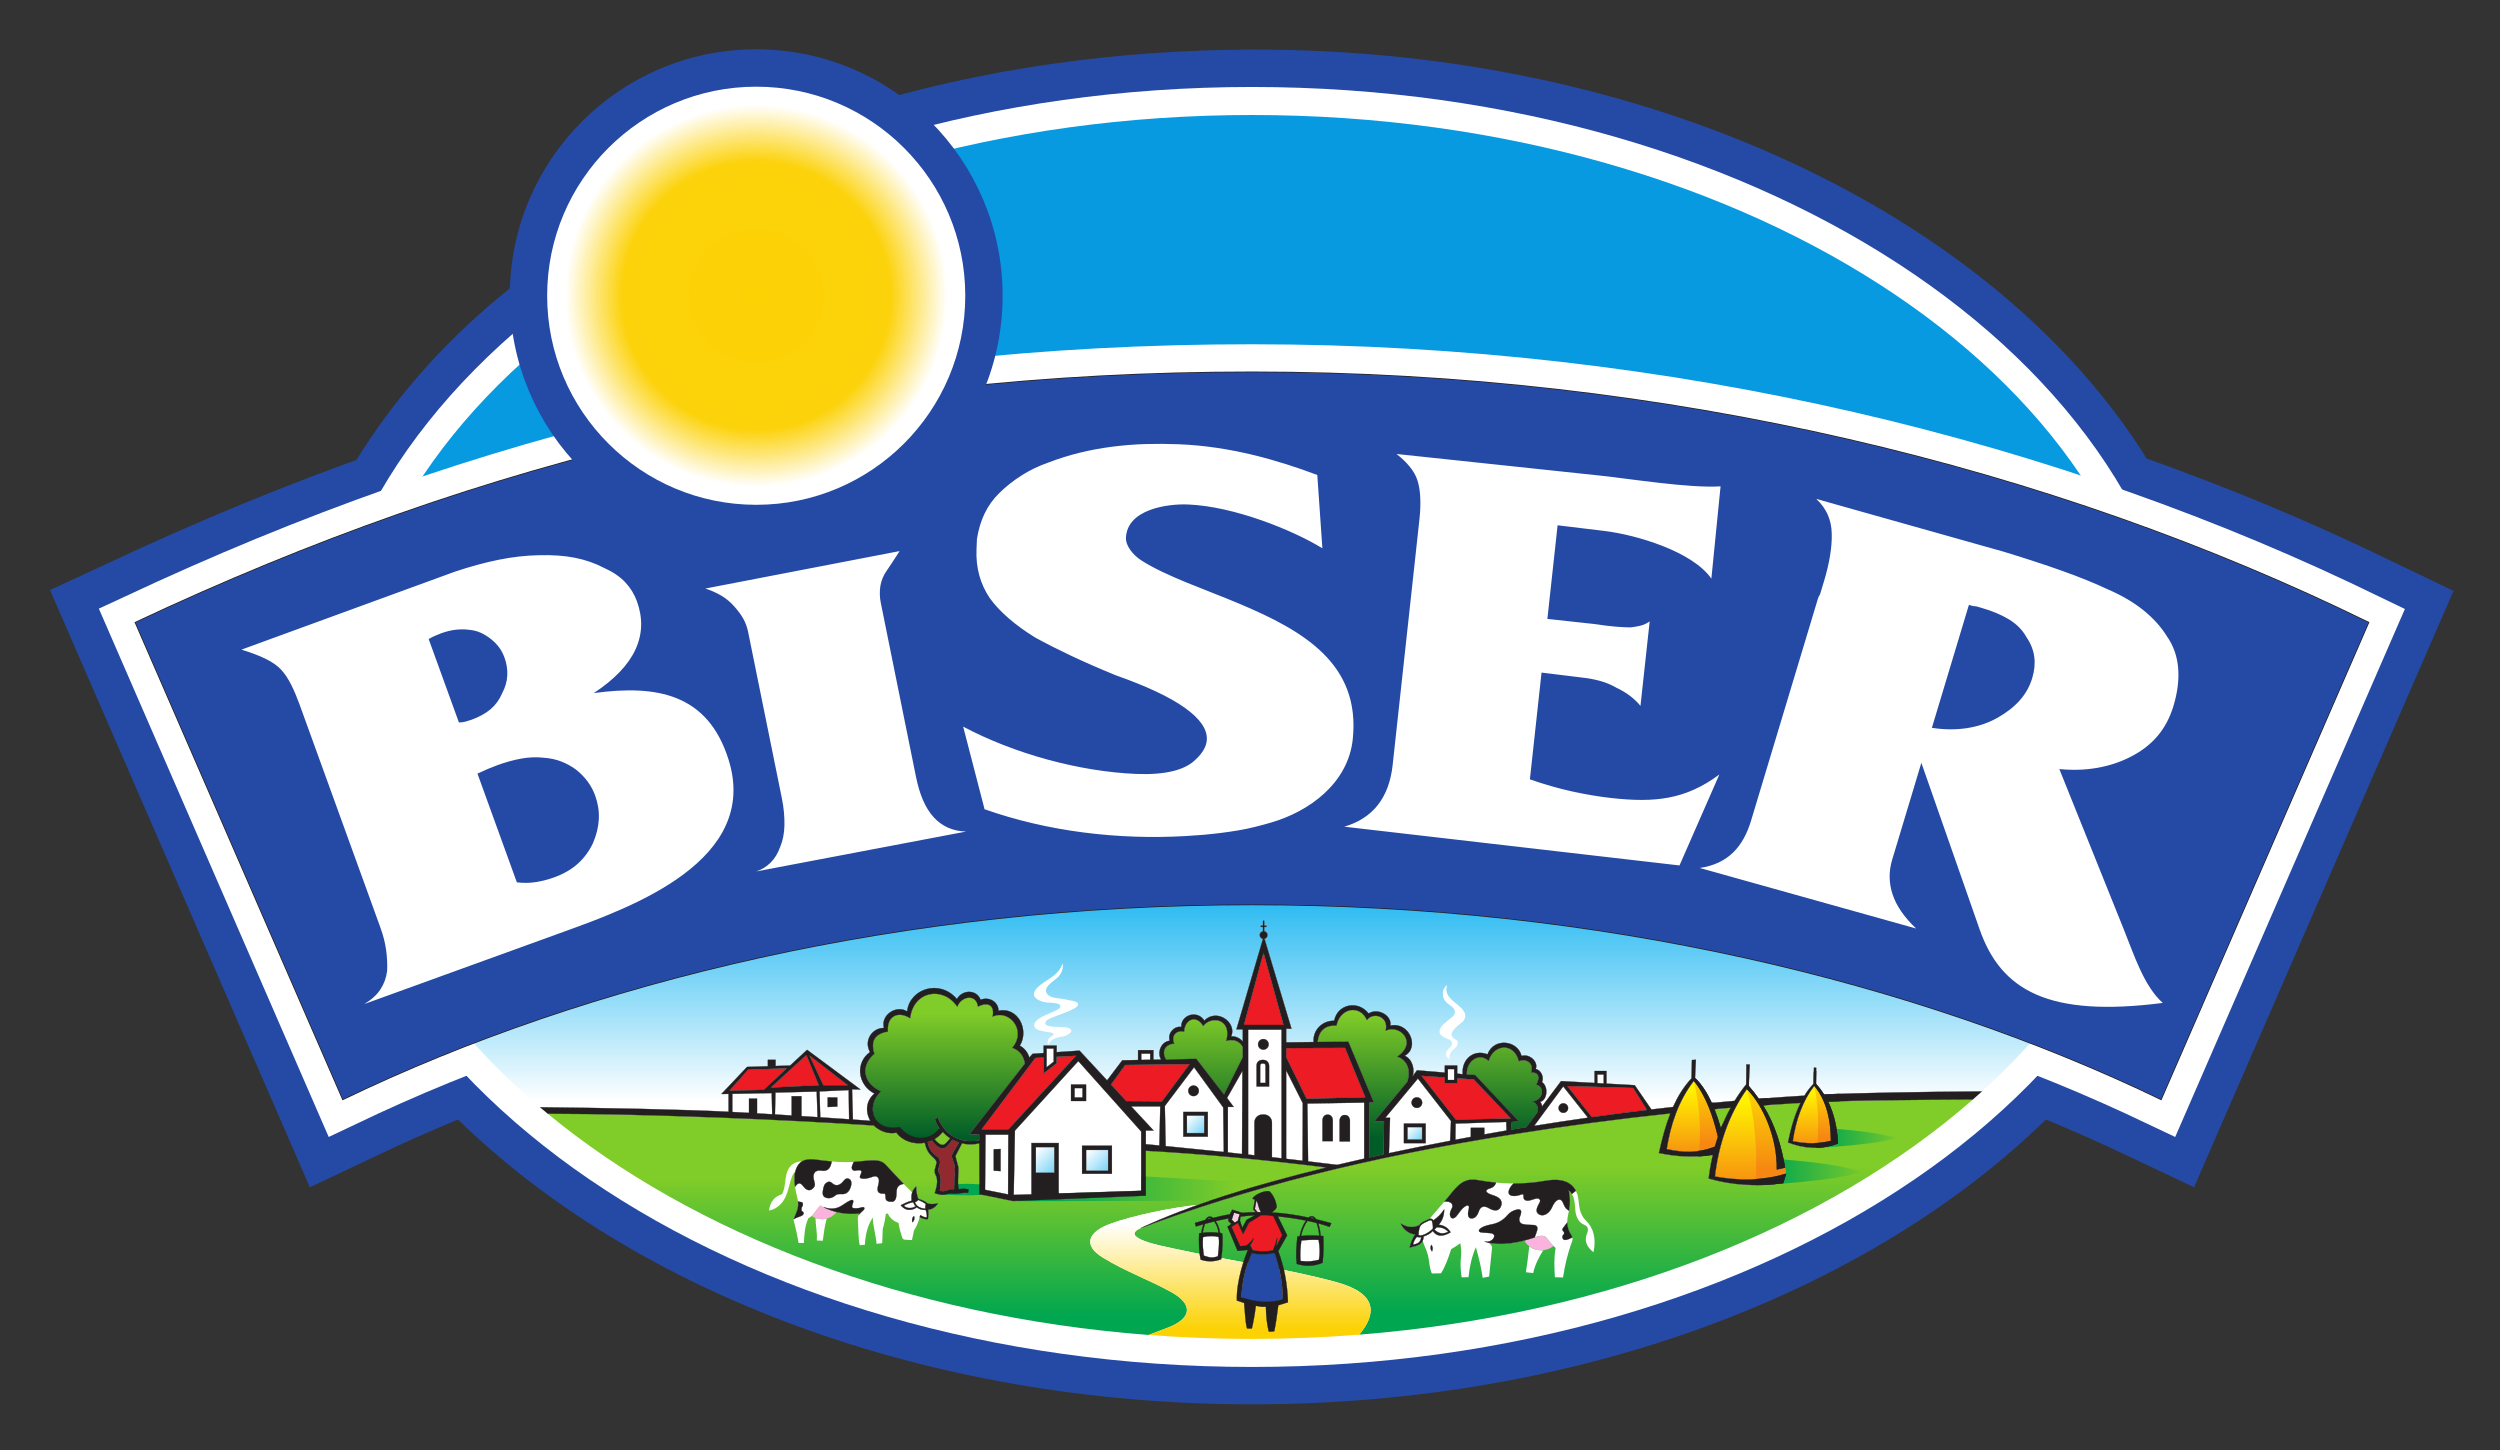
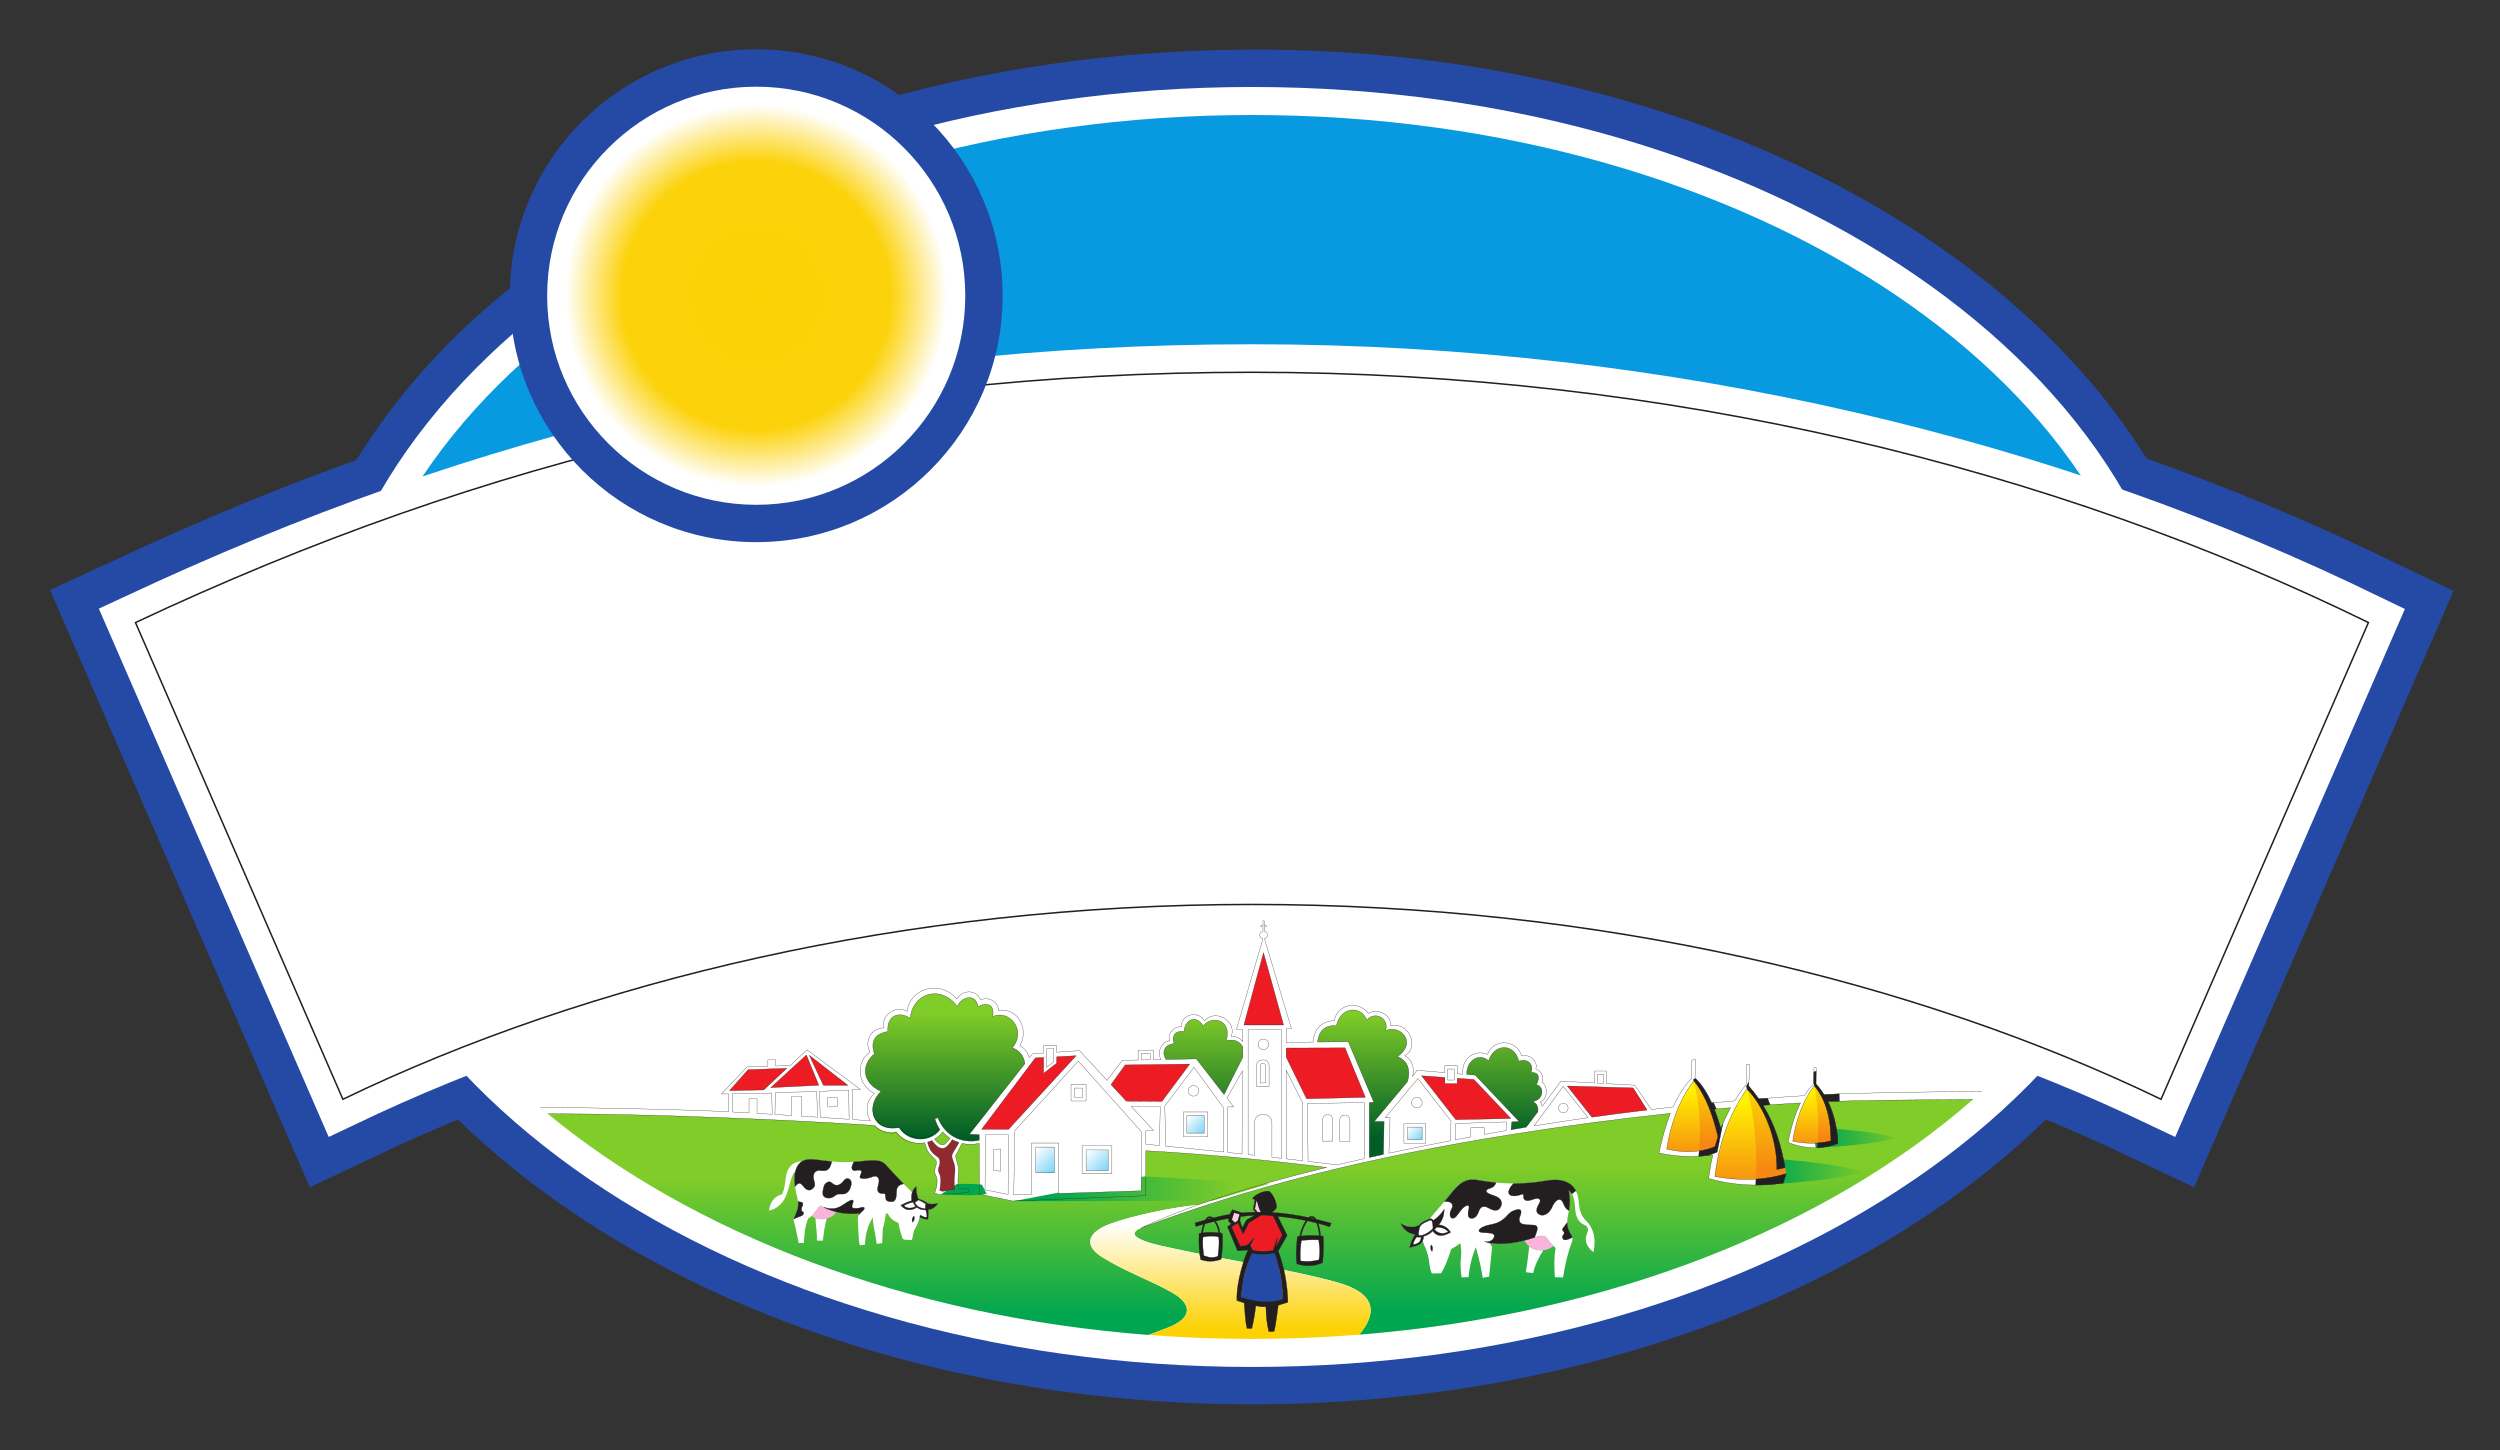
<svg xmlns="http://www.w3.org/2000/svg" role="img" viewBox="161.93 424.43 471.64 273.64">
  <rect x="161.93" y="424.43" width="471.64" height="273.64" fill="#333333" stroke="none" />
  <defs id="defs6">
    <linearGradient id="linearGradient50" x1="0" x2="1" y1="0" y2="0" gradientTransform="matrix(0 20.569 20.569 0 341.372 338.013)" gradientUnits="userSpaceOnUse" spreadMethod="pad">
      <stop id="stop46" offset="0" stop-color="#00a650" stop-opacity="1" />
      <stop id="stop48" offset="1" stop-color="#80cc28" stop-opacity="1" />
    </linearGradient>
    <linearGradient id="linearGradient70" x1="0" x2="1" y1="0" y2="0" gradientTransform="matrix(11.534 0 0 -11.534 379.383 362.798)" gradientUnits="userSpaceOnUse" spreadMethod="pad">
      <stop id="stop66" offset="0" stop-color="#00a650" stop-opacity="1" />
      <stop id="stop68" offset="1" stop-color="#80cc28" stop-opacity="1" />
    </linearGradient>
    <linearGradient id="linearGradient90" x1="0" x2="1" y1="0" y2="0" gradientTransform="matrix(0 19.495 19.495 0 254.111 337.433)" gradientUnits="userSpaceOnUse" spreadMethod="pad">
      <stop id="stop86" offset="0" stop-color="#00a650" stop-opacity="1" />
      <stop id="stop88" offset="1" stop-color="#80cc28" stop-opacity="1" />
    </linearGradient>
    <linearGradient id="linearGradient110" x1="0" x2="1" y1="0" y2="0" gradientTransform="matrix(14.279 0 0 -14.279 371.751 358.022)" gradientUnits="userSpaceOnUse" spreadMethod="pad">
      <stop id="stop106" offset="0" stop-color="#00a650" stop-opacity="1" />
      <stop id="stop108" offset="1" stop-color="#80cc28" stop-opacity="1" />
    </linearGradient>
    <linearGradient id="linearGradient130" x1="0" x2="1" y1="0" y2="0" gradientTransform="matrix(26.842 0 0 -26.842 269.572 355.56)" gradientUnits="userSpaceOnUse" spreadMethod="pad">
      <stop id="stop126" offset="0" stop-color="#00a650" stop-opacity="1" />
      <stop id="stop128" offset="1" stop-color="#80cc28" stop-opacity="1" />
    </linearGradient>
    <linearGradient id="linearGradient162" x1="0" x2="1" y1="0" y2="0" gradientTransform="scale(-3.873 3.873) rotate(45 -146.637 -38.14)" gradientUnits="userSpaceOnUse" spreadMethod="pad">
      <stop id="stop158" offset="0" stop-color="#80d6f7" stop-opacity="1" />
      <stop id="stop160" offset="1" stop-color="#fff" stop-opacity="1" />
    </linearGradient>
    <linearGradient id="linearGradient182" x1="0" x2="1" y1="0" y2="0" gradientTransform="scale(-3.865 3.865) rotate(45 -147.875 -40.525)" gradientUnits="userSpaceOnUse" spreadMethod="pad">
      <stop id="stop178" offset="0" stop-color="#80d6f7" stop-opacity="1" />
      <stop id="stop180" offset="1" stop-color="#fff" stop-opacity="1" />
    </linearGradient>
    <linearGradient id="linearGradient202" x1="0" x2="1" y1="0" y2="0" gradientTransform="scale(-3.08 3.08) rotate(45 -189.841 -55.318)" gradientUnits="userSpaceOnUse" spreadMethod="pad">
      <stop id="stop198" offset="0" stop-color="#80d6f7" stop-opacity="1" />
      <stop id="stop200" offset="1" stop-color="#fff" stop-opacity="1" />
    </linearGradient>
    <linearGradient id="linearGradient222" x1="0" x2="1" y1="0" y2="0" gradientTransform="scale(-2.388 2.388) rotate(45 -250.767 -87.118)" gradientUnits="userSpaceOnUse" spreadMethod="pad">
      <stop id="stop218" offset="0" stop-color="#80d6f7" stop-opacity="1" />
      <stop id="stop220" offset="1" stop-color="#fff" stop-opacity="1" />
    </linearGradient>
    <linearGradient id="linearGradient254" x1="0" x2="1" y1="0" y2="0" gradientTransform="matrix(0 17.61 17.61 0 291.825 362.773)" gradientUnits="userSpaceOnUse" spreadMethod="pad">
      <stop id="stop250" offset="0" stop-color="#005d28" stop-opacity="1" />
      <stop id="stop252" offset="1" stop-color="#80cc28" stop-opacity="1" />
    </linearGradient>
    <linearGradient id="linearGradient274" x1="0" x2="1" y1="0" y2="0" gradientTransform="matrix(0 -33.964 -33.964 0 298.821 401.907)" gradientUnits="userSpaceOnUse" spreadMethod="pad">
      <stop id="stop270" offset="0" stop-color="#00adef" stop-opacity="1" />
      <stop id="stop272" offset="1" stop-color="#fff" stop-opacity="1" />
    </linearGradient>
    <linearGradient id="linearGradient306" x1="0" x2="1" y1="0" y2="0" gradientTransform="matrix(0 8.378 8.378 0 377.906 360.723)" gradientUnits="userSpaceOnUse" spreadMethod="pad">
      <stop id="stop302" offset="0" stop-color="#f68712" stop-opacity="1" />
      <stop id="stop304" offset="1" stop-color="#fff200" stop-opacity="1" />
    </linearGradient>
    <linearGradient id="linearGradient326" x1="0" x2="1" y1="0" y2="0" gradientTransform="matrix(0 10.199 10.199 0 360.988 359.365)" gradientUnits="userSpaceOnUse" spreadMethod="pad">
      <stop id="stop322" offset="0" stop-color="#f68712" stop-opacity="1" />
      <stop id="stop324" offset="1" stop-color="#fff200" stop-opacity="1" />
    </linearGradient>
    <linearGradient id="linearGradient346" x1="0" x2="1" y1="0" y2="0" gradientTransform="matrix(0 12.691 12.691 0 369.22 355.2)" gradientUnits="userSpaceOnUse" spreadMethod="pad">
      <stop id="stop342" offset="0" stop-color="#f68712" stop-opacity="1" />
      <stop id="stop344" offset="1" stop-color="#fff200" stop-opacity="1" />
    </linearGradient>
    <linearGradient id="linearGradient366" x1="0" x2="1" y1="0" y2="0" gradientTransform="matrix(0 14.906 14.906 0 295.62 335.75)" gradientUnits="userSpaceOnUse" spreadMethod="pad">
      <stop id="stop362" offset="0" stop-color="#fcd205" stop-opacity="1" />
      <stop id="stop364" offset="1" stop-color="#fff" stop-opacity="1" />
    </linearGradient>
    <linearGradient id="linearGradient462" x1="0" x2="1" y1="0" y2="0" gradientTransform="matrix(0 6.877 6.877 0 379.432 362.905)" gradientUnits="userSpaceOnUse" spreadMethod="pad">
      <stop id="stop458" offset="0" stop-color="#f68712" stop-opacity="1" />
      <stop id="stop460" offset="1" stop-color="#fcd205" stop-opacity="1" />
    </linearGradient>
    <linearGradient id="linearGradient482" x1="0" x2="1" y1="0" y2="0" gradientTransform="matrix(0 8.427 8.427 0 362.903 361.975)" gradientUnits="userSpaceOnUse" spreadMethod="pad">
      <stop id="stop478" offset="0" stop-color="#f68712" stop-opacity="1" />
      <stop id="stop480" offset="1" stop-color="#fcd205" stop-opacity="1" />
    </linearGradient>
    <linearGradient id="linearGradient502" x1="0" x2="1" y1="0" y2="0" gradientTransform="matrix(0 10.79 10.79 0 371.51 358.278)" gradientUnits="userSpaceOnUse" spreadMethod="pad">
      <stop id="stop498" offset="0" stop-color="#f68712" stop-opacity="1" />
      <stop id="stop500" offset="1" stop-color="#fcd205" stop-opacity="1" />
    </linearGradient>
    <clipPath id="clipPath16" clipPathUnits="userSpaceOnUse">
      <path id="path14" d="M 0,842 H 595 V 0 H 0 Z" />
    </clipPath>
    <clipPath id="clipPath140" clipPathUnits="userSpaceOnUse">
      <path id="path138" d="M 0,842 H 595 V 0 H 0 Z" />
    </clipPath>
    <clipPath id="clipPath232" clipPathUnits="userSpaceOnUse">
      <path id="path230" d="M 0,842 H 595 V 0 H 0 Z" />
    </clipPath>
    <clipPath id="clipPath284" clipPathUnits="userSpaceOnUse">
      <path id="path282" d="M 0,842 H 595 V 0 H 0 Z" />
    </clipPath>
    <clipPath id="clipPath376" clipPathUnits="userSpaceOnUse">
      <path id="path374" d="M 0,842 H 595 V 0 H 0 Z" />
    </clipPath>
    <clipPath id="clipPath512" clipPathUnits="userSpaceOnUse">
      <path id="path510" d="M 0,842 H 595 V 0 H 0 Z" />
    </clipPath>
    <radialGradient id="radialGradient560" cx="0" cy="0" r="1" fx="0" fy="0" gradientTransform="matrix(27.02 0 0 -27.02 228.502 481.953)" gradientUnits="userSpaceOnUse" spreadMethod="pad">
      <stop id="stop554" offset="0" stop-color="#fcd205" stop-opacity="1" />
      <stop id="stop556" offset=".7" stop-color="#fcd20a" stop-opacity="1" />
      <stop id="stop558" offset="1" stop-color="#fff" stop-opacity="1" />
    </radialGradient>
  </defs>
  <g id="g8" transform="matrix(1.333 0 0 -1.333 0 1122.667)">
    <g id="g10">
      <g id="g12" clip-path="url(#clipPath16)">
        <g id="g18" transform="translate(298.664 516.786)">
          <path id="path20" fill="#254aa5" fill-opacity="1" fill-rule="evenodd" stroke="none" d="m 0,0 c 56.725,0.151 105.454,-23.832 126.618,-57.876 l 3.929,-1.423 4.663,-1.756 4.614,-1.816 4.562,-1.873 4.507,-1.928 4.456,-1.983 4.391,-2.039 12.312,-5.914 -36.719,-84.398 -11.86,5.608 -3.216,1.458 -3.276,1.426 -2.614,1.093 C 87.369,-175.813 46.353,-191.725 0,-191.725 c -46.353,0 -87.369,15.912 -112.367,40.305 l -2.612,-1.094 -3.277,-1.426 -3.22,-1.458 -11.855,-5.608 -36.774,84.521 12.898,5.973 4.752,2.124 4.758,2.066 4.763,1.998 4.773,1.93 4.789,1.866 4.803,1.793 1.823,0.654 c 5.181,8.388 11.973,16.233 20.268,23.108 C -76.675,-10.276 -37.837,-0.102 0,0" />
        </g>
        <g id="g22" transform="translate(298.664 511.498)">
          <path id="path24" fill="#fff" fill-opacity="1" fill-rule="evenodd" stroke="none" d="m 0,0 c 73.215,0 132.59,-40.561 132.59,-90.576 0,-50.014 -59.375,-90.575 -132.59,-90.575 -73.215,0 -132.59,40.561 -132.59,90.575 C -132.59,-40.561 -73.215,0 0,0" />
        </g>
        <g id="g26" transform="translate(298.664 507.532)">
          <path id="path28" fill="#079ae1" fill-opacity="1" fill-rule="evenodd" stroke="none" d="M 0,0 C 71.025,0 128.624,-38.784 128.624,-86.609 H -128.624 C -128.624,-38.784 -71.025,0 0,0" />
        </g>
        <g id="g30" transform="translate(298.665 475.086)">
          <path id="path32" fill="#fff" fill-opacity="1" fill-rule="evenodd" stroke="none" d="m 0,0 5.559,-0.04 5.533,-0.119 5.506,-0.197 5.478,-0.275 5.447,-0.351 5.417,-0.426 5.386,-0.501 5.353,-0.574 5.319,-0.646 5.285,-0.719 5.249,-0.788 5.213,-0.859 5.174,-0.927 5.137,-0.995 5.096,-1.061 5.056,-1.127 5.015,-1.192 4.971,-1.256 4.928,-1.32 4.883,-1.38 4.837,-1.443 4.791,-1.503 4.743,-1.561 4.695,-1.62 4.645,-1.677 4.594,-1.734 4.543,-1.789 4.49,-1.844 4.436,-1.897 4.381,-1.95 4.326,-2.001 7.685,-3.695 -32.509,-74.723 -6.963,3.291 -3.293,1.494 -3.35,1.459 -3.406,1.422 -3.462,1.385 -3.515,1.346 -3.569,1.307 -3.619,1.266 -3.671,1.225 -3.72,1.183 -3.768,1.141 -3.815,1.095 -3.862,1.052 -3.907,1.005 -3.95,0.959 -3.993,0.912 -4.035,0.863 -4.076,0.814 -4.115,0.763 -4.153,0.712 -4.19,0.662 -4.227,0.607 -4.261,0.554 -4.295,0.499 -4.328,0.445 -4.359,0.387 -4.391,0.33 -4.419,0.272 -4.449,0.214 -4.474,0.153 -4.502,0.093 -4.526,0.03 -4.526,-0.03 -4.502,-0.093 -4.474,-0.153 -4.449,-0.214 -4.419,-0.272 -4.39,-0.33 -4.36,-0.387 -4.328,-0.445 -4.295,-0.499 -4.262,-0.554 -4.226,-0.607 -4.19,-0.662 -4.153,-0.712 -4.115,-0.763 -4.076,-0.814 -4.035,-0.863 -3.993,-0.912 -3.95,-0.959 -3.907,-1.005 -3.862,-1.052 -3.815,-1.095 -3.768,-1.141 -3.72,-1.183 -3.671,-1.225 -3.619,-1.266 -3.569,-1.307 -3.515,-1.346 -3.462,-1.385 -3.406,-1.422 -3.35,-1.459 -3.294,-1.494 -6.962,-3.291 -32.531,74.774 8.181,3.787 4.69,2.103 4.697,2.037 4.704,1.972 4.714,1.905 4.724,1.84 4.738,1.772 4.751,1.706 4.767,1.638 4.783,1.571 4.801,1.503 4.822,1.437 4.843,1.368 4.865,1.299 4.889,1.23 4.916,1.163 4.942,1.093 4.971,1.025 5.001,0.954 5.032,0.885 5.065,0.816 5.099,0.745 5.135,0.675 5.172,0.606 5.211,0.534 5.251,0.464 5.293,0.392 5.335,0.322 5.38,0.251 5.426,0.179 5.474,0.108 z" />
        </g>
      </g>
    </g>
    <g id="g34">
      <g id="g36">
        <g id="g42">
          <g id="g44">
            <path id="path52" fill="url(#linearGradient50)" stroke="none" d="m 380.184,367.907 c 0.828,-1.67 1.303,-3.64 1.403,-5.932 v 0 c -2.493,-0.932 -4.824,-0.716 -7.061,0.145 v 0 c 0.423,2.097 0.986,4.002 1.77,5.597 v 0 c -1.767,-0.097 -3.538,-0.207 -5.312,-0.332 v 0 c 1.743,-2.816 2.601,-5.793 3.123,-8.831 v 0 l 0.147,-0.857 -0.413,-1.329 c -3.961,-0.557 -7.423,-0.25 -10.543,0.65 v 0 c 0.142,1.141 0.336,2.254 0.589,3.337 v 0 c -2.575,-0.368 -5.071,-0.277 -7.627,0.276 v 0 c 0.433,1.954 0.93,3.855 1.619,5.603 v 0 c -7.345,-0.773 -14.732,-1.759 -22.159,-2.936 v 0 c -20.601,-3.261 -37.638,-7.593 -52.764,-13.29 v 0 c 0.054,0.025 0.11,0.051 0.165,0.077 v 0 c -3.656,-1.432 3.077,-2.672 4.272,-2.934 v 0 c 8.216,-1.807 16.166,-2.858 23.293,-4.823 v 0 c 5.85,-1.613 5.578,-4.561 3.158,-7.41 v 0 c 35.31,2.799 66.247,15.228 86.856,33.284 v 0 c -7.625,-0.031 -16.723,-0.131 -20.516,-0.295 m -16.082,-1.068 c 0.334,-0.834 0.642,-1.751 0.929,-2.754 v 0 c 0.395,1.016 0.853,2.001 1.378,2.951 v 0 c -0.769,-0.064 -1.538,-0.128 -2.307,-0.197" />
          </g>
        </g>
      </g>
    </g>
    <g id="g54">
      <g id="g56">
        <g id="g62">
          <g id="g64">
            <path id="path72" fill="url(#linearGradient70)" stroke="none" d="m 378.468,361.333 c 3.991,0.256 9.226,0.67 11.312,1.427 v 0 c -2.869,0.907 -8.167,1.299 -11.839,1.504 v 0 c 0.176,-0.977 0.352,-1.955 0.527,-2.931" />
          </g>
        </g>
      </g>
    </g>
    <g id="g74">
      <g id="g76">
        <g id="g82">
          <g id="g84">
            <path id="path92" fill="url(#linearGradient90)" stroke="none" d="m 284.022,334.876 c 1.017,0.372 1.929,0.717 2.747,1.037 v 0 c 3.567,1.394 3.444,3.369 0.513,5.01 v 0 c -2.977,1.666 -6.565,2.953 -9.744,4.916 v 0 c -2.916,1.802 -1.953,3.629 0.973,4.73 v 0 c 3.225,1.214 9.107,2.397 12.527,2.718 v 0 c 5.329,1.895 11.478,3.66 18.189,5.297 v 0 c -9.026,1.122 -17.517,1.915 -25.585,2.364 v 0 -6.358 l -18.836,-0.755 -4.71,0.963 -0.029,7.194 c -0.799,-0.188 -1.64,-0.188 -2.439,10e-4 v 0 l -0.764,-1.485 c -0.167,-0.278 -0.169,-0.293 -0.072,-0.684 v 0 c 0.085,-0.351 0.178,-0.694 0.281,-1.043 v 0 c 0.129,-0.435 0.026,-1.003 -0.007,-1.821 v 0 c -0.027,-0.677 0.027,-1.215 0.092,-1.465 v 0 c 0.515,0.092 0.752,0.102 1.392,-0.009 v 0 c -0.021,-0.167 -0.043,-0.332 -0.066,-0.498 v 0 c -0.385,0.061 -0.753,0.006 -1.114,-0.049 v 0 c -0.302,-0.046 -0.599,-0.091 -0.896,-0.069 v 0 c -0.949,0.071 -1.059,-0.151 -1.603,-0.16 v 0 c -0.446,-0.008 -0.664,0.078 -1.102,0.235 v 0 c 0.268,0.856 0.554,1.819 0.106,2.623 v 0 c -0.131,0.235 -0.129,0.5 -0.088,0.75 v 0 c 0.232,0.992 0.476,1.042 -0.272,1.709 v 0 c -0.598,0.532 -0.915,1.04 -1.162,2.047 v 0 c -1.511,-0.263 -3.081,0.35 -4.011,1.584 v 0 c -1.086,-0.261 -2.256,0.069 -3.045,0.869 v 0 c -12.011,0.804 -31.419,1.641 -46.302,1.66 v 0 c 20.683,-17.054 50.823,-28.698 85.027,-31.311 m -30.271,27.715 c 0.244,-0.324 0.742,-0.829 1.14,-0.814 v 0 c 0.399,0.016 0.825,0.666 1.068,0.933 v 0 c -0.389,0.255 -0.742,0.559 -1.05,0.903 v 0 c -0.317,-0.408 -0.709,-0.756 -1.158,-1.022" />
          </g>
        </g>
      </g>
    </g>
    <g id="g94">
      <g id="g96">
        <g id="g102">
          <g id="g104">
            <path id="path112" fill="url(#linearGradient110)" stroke="none" d="m 370.632,356.066 c 5.047,0.343 11.67,0.894 14.309,1.905 v 0 c -3.63,1.212 -10.332,1.734 -14.974,2.007 v 0 c 0.221,-1.305 0.442,-2.608 0.665,-3.912" />
          </g>
        </g>
      </g>
    </g>
    <g id="g114">
      <g id="g116">
        <g id="g122">
          <g id="g124">
            <path id="path132" fill="url(#linearGradient130)" stroke="none" d="m 264.857,353.801 28.212,0.073 8.06,2.418 -17.733,1.026 z" />
          </g>
        </g>
      </g>
    </g>
    <g id="g134">
      <g id="g136" clip-path="url(#clipPath140)">
        <g id="g142" transform="translate(254.598 354.753)">
          <path id="path144" fill="#00a650" fill-opacity="1" fill-rule="evenodd" stroke="none" d="M 0,0 C 2.858,-0.147 5.228,-0.171 6.521,0.073 6.302,0.513 6.082,0.952 5.862,1.392 4.763,1.514 3.566,1.539 2.271,1.465 1.515,0.977 0.757,0.488 0,0" />
        </g>
      </g>
    </g>
    <g id="g146">
      <g id="g148">
        <g id="g154">
          <g id="g156">
            <path id="path164" fill="url(#linearGradient162)" stroke="none" d="m 268.075,357.82 h 2.62 v 3.643 h -2.62 z" />
          </g>
        </g>
      </g>
    </g>
    <g id="g166">
      <g id="g168">
        <g id="g174">
          <g id="g176">
            <path id="path184" fill="url(#linearGradient182)" stroke="none" d="m 275.191,358.106 h 3.118 v 2.954 h -3.118 z" />
          </g>
        </g>
      </g>
    </g>
    <g id="g186">
      <g id="g188">
        <g id="g194">
          <g id="g196">
            <path id="path204" fill="url(#linearGradient202)" stroke="none" d="m 289.454,363.442 h 2.458 v 2.491 h -2.458 z" />
          </g>
        </g>
      </g>
    </g>
    <g id="g206">
      <g id="g208">
        <g id="g214">
          <g id="g216">
            <path id="path224" fill="url(#linearGradient222)" stroke="none" d="m 320.674,362.528 h 2.072 v 1.767 h -2.072 z" />
          </g>
        </g>
      </g>
    </g>
    <g id="g226">
      <g id="g228" clip-path="url(#clipPath232)">
        <g id="g234" transform="translate(343.296 370.111)">
          <path id="path236" fill="#ed1c24" fill-opacity="1" fill-rule="evenodd" stroke="none" d="m 0,0 9.318,-0.275 1.969,-3.121 C 8.673,-3.71 6.067,-4.05 3.479,-4.413 Z m -20.63,1.443 4.849,-6.208 7.792,0.162 -5.238,5.528 -2.36,0.165 V 0.343 h -1.746 v 0.869 z m -19.163,3.927 8.333,0.026 2.877,-7.002 -8.317,-0.2 -2.893,5.907 z m -3.204,13.485 -2.774,-10.221 h 5.612 z m -21.582,-18.66 2.007,2.783 9.129,0.123 -3.93,-5.281 -5.038,0.036 z m -18.312,-6.33 h 3.805 l 9.568,10.417 -2.755,-0.148 V 3.223 l -1.843,-1.432 v 2.244 l -1.177,-0.063 z m -33.058,8.441 -2.622,-2.962 4.844,0.099 3.269,3.062 z m 8.258,2.077 1.755,-4.277 -6.794,-0.335 z m 0.413,-0.042 1.992,-4.235 h 3.46 z" />
        </g>
      </g>
    </g>
    <g id="g238">
      <g id="g240">
        <g id="g246">
          <g id="g248">
            <path id="path256" fill="url(#linearGradient254)" stroke="none" d="m 250.291,379.703 c -1.647,1.059 -3.338,0.357 -3.153,-1.891 v 0 c -1.853,-0.301 -2.49,-1.352 -1.912,-3.154 v 0 c -1.948,-1.639 -1.704,-4.114 0.936,-5.309 v 0 c -2.264,-2.183 -1.237,-5.843 2.542,-5.146 v 0 c 1.237,-1.994 4.285,-2.238 5.818,-0.305 v 0 c -0.307,0.477 -0.55,0.999 -0.733,1.566 v 0 c 0.16,0.038 0.299,0.093 0.419,0.168 v 0 c 0.968,-2.46 3.189,-3.733 5.857,-3.206 v 0 l -0.004,0.794 -1.375,0.069 7.847,9.99 c -0.201,1.296 -0.907,1.912 -1.779,2.233 v 0 c 2.139,2.596 -0.587,5.502 -2.787,4.415 v 0 c 0.318,1.636 -0.667,2.138 -2.074,1.424 v 0 c -0.271,1.927 -2.436,1.416 -2.93,-0.017 v 0 c -0.849,1.24 -2.056,1.831 -3.212,1.831 v 0 c -1.655,0 -3.208,-1.212 -3.46,-3.462 m 60.325,-1.06 c -1.674,0.137 -2.519,-0.835 -2.669,-2.31 v 0 l 4.356,0.049 3.604,-8.577 -0.634,-0.034 v -7.779 c 0.661,0.147 1.328,0.294 1.999,0.439 v 0 l 0.091,4.657 h -1.39 l 4.684,5.616 c 0.523,1.605 0.047,3.038 -1.407,3.568 v 0 c 2.93,2.034 0.317,4.606 -1.66,3.673 v 0 c 0.517,2.016 -1.773,2.708 -2.657,1.494 v 0 c -0.421,0.974 -1.192,1.432 -1.972,1.432 v 0 c -1.02,0 -2.057,-0.785 -2.345,-2.228 m -21.564,-0.851 c -0.981,0.254 -1.9,-0.444 -1.389,-1.698 v 0 c -1.099,-0.016 -1.927,-0.936 -1.166,-2.229 v 0 l 4.297,0.084 3.917,-5.042 2.659,5.273 v 1.447 c -0.447,0.854 -1.367,1.192 -2.341,0.864 v 0 c 0.864,3.066 -2.062,3.661 -3.264,2.116 v 0 c -0.379,0.649 -0.869,0.938 -1.327,0.937 v 0 c -0.697,0 -1.323,-0.666 -1.386,-1.752 m 43.106,-4.124 c -1.356,1.259 -3.194,-0.046 -3.091,-1.919 v 0 l 1.196,-0.099 6.207,-6.562 -1.034,-0.064 -0.115,-1.105 c 0.717,0.122 1.435,0.243 2.156,0.361 v 0 l 1.334,1.763 0.327,0.432 c 0.068,0.788 -0.25,1.242 -0.775,1.431 v 0 c 1.607,0.216 1.744,2.141 0.55,2.399 v 0 c 0.625,1.13 0.238,1.792 -0.744,1.709 v 0 c 0.468,1.295 -0.663,2.049 -1.738,1.598 v 0 c -0.307,1.31 -1.182,1.941 -2.075,1.941 v 0 c -0.902,0 -1.823,-0.644 -2.198,-1.885" />
          </g>
        </g>
      </g>
    </g>
    <g id="g258">
      <g id="g260">
        <g id="g266">
          <g id="g268">
-             <path id="path276" fill="url(#linearGradient274)" stroke="none" d="m 185.923,404.671 v -25.455 c 3.494,-4.272 7.506,-8.323 11.983,-12.117 v 0 c 9.394,-0.095 20.782,-0.326 26.689,-0.64 v 0 2.534 l -1.019,-0.019 3.634,3.833 2.942,0.097 v 0.915 h 1.09 v -0.88 l 2.064,0.069 2.397,2.221 7.172,-5.371 -0.861,0.021 0.172,-4.52 c 0.869,-0.059 1.74,-0.119 2.614,-0.18 v 0 c -0.76,1.318 -0.454,3.017 0.719,4.003 v 0 c -2.624,0.877 -2.93,4.28 -0.625,5.725 v 0 c -0.935,1.436 0.156,3.398 1.884,3.175 v 0 c -0.514,1.781 1.421,3.338 3.138,2.39 v 0 c 0.416,3.517 5.065,4.457 6.94,1.605 v 0 c 0.798,1.41 2.746,1.441 3.296,-0.044 v 0 c 1.322,0.488 2.508,-0.14 2.347,-1.459 v 0 c 2.805,0.572 4.751,-2.581 2.932,-4.901 v 0 c 0.835,-0.253 1.45,-1.012 1.48,-1.913 v 0 l 0.714,0.908 1.555,0.105 v 1.059 h 1.842 v -0.935 l 3.238,0.218 3.901,-4.209 2.153,2.838 2.234,0.044 v 1.397 h 2.168 v -1.355 l 1.293,0.025 c -0.796,0.941 -0.232,2.434 1.064,2.562 v 0 c -0.345,1.072 0.612,2.133 1.693,1.949 v 0 c -0.096,1.843 2.268,2.345 3.102,0.763 v 0 c 1.76,1.943 4.611,0.01 3.661,-2.2 v 0 c 0.684,0.109 1.388,-0.15 1.841,-0.68 v 0 1.873 h -0.904 l 3.757,12.816 c -0.258,0.044 -0.454,0.268 -0.454,0.537 v 0 c 0,0.271 0.199,0.497 0.458,0.538 v 0 0.609 h -0.313 v 0.167 h 0.313 v 0.695 h 0.167 v -0.695 h 0.313 v -0.167 h -0.313 v -0.608 c 0.263,-0.039 0.466,-0.266 0.466,-0.539 v 0 c 0,-0.258 -0.181,-0.475 -0.422,-0.531 v 0 l 3.819,-12.728 h -0.754 v -1.932 l 4.077,0.045 c -0.136,1.749 1.222,3.118 2.866,2.863 v 0 c 0.433,2.337 3.3,2.894 4.63,0.99 v 0 c 1.389,0.75 3.047,-0.069 3.029,-1.624 v 0 c 2.696,0.598 4.141,-2.79 1.795,-4.213 v 0 c 1.265,-0.601 1.8,-1.995 1.153,-3.171 v 0 l 0.965,1.156 3.946,-0.325 v 1.004 h 1.745 v -1.148 l 1.109,-0.091 c -0.541,1.962 1.426,3.535 3.089,2.581 v 0 c 0.883,2.407 4.194,2.339 4.763,-0.181 v 0 c 1.213,0.36 2.309,-0.56 2.013,-1.744 v 0 c 0.813,-0.187 1.192,-1.034 0.792,-1.759 v 0 c 0.975,-0.7 0.867,-2.21 -0.214,-2.756 v 0 c 0.188,-0.221 0.319,-0.491 0.367,-0.789 v 0 l 2.786,3.679 4.742,-0.264 v 1.698 h 1.681 v -1.791 l 3.997,-0.223 2.358,-3.433 c 1.022,0.12 2.043,0.238 3.066,0.351 v 0 c 0.676,1.506 1.518,2.878 2.614,4.046 v 0 l 0.062,2.6 0.557,0.031 -0.123,-2.569 c 0.915,-0.891 1.69,-2.067 2.363,-3.541 v 0 c 1.081,0.104 2.162,0.204 3.242,0.299 v 0 c 0.495,0.803 1.041,1.582 1.641,2.331 v 0 l 0.029,2.836 0.473,-0.03 -0.148,-3.041 c 0.523,-0.595 0.995,-1.199 1.422,-1.811 v 0 c 2.164,0.171 4.322,0.322 6.469,0.453 v 0 c 0.39,0.638 0.827,1.212 1.317,1.711 v 0 l 0.025,2.258 0.312,-0.024 -0.024,-2.282 c 0.421,-0.466 0.801,-0.968 1.139,-1.506 v 0 c 4.348,0.23 14.321,0.38 22.348,0.434 v 0 c 3.589,3.253 6.85,6.681 9.744,10.262 v 0 25.075 z" />
-           </g>
+             </g>
        </g>
      </g>
    </g>
    <g id="g278">
      <g id="g280" clip-path="url(#clipPath284)">
        <g id="g286" transform="translate(252.764 362.167)">
          <path id="path288" fill="#92292e" fill-opacity="1" fill-rule="evenodd" stroke="none" d="m 0,0 c 0.169,-0.831 0.556,-1.511 1.153,-1.893 0.4,-0.256 0.655,-0.527 0.576,-1.14 -0.068,-0.533 -0.386,-0.803 -0.105,-1.334 0.394,-0.744 0.178,-1.662 0.099,-2.46 0.268,-0.161 0.49,-0.156 0.959,-0.029 0.453,0.122 0.761,0.134 1.116,0.113 -0.047,0.812 -0.06,1.654 0.052,2.463 0.068,0.493 -0.013,1.033 -0.231,1.592 -0.19,0.485 -0.292,0.756 -0.023,1.204 l 0.846,1.428 C 4.085,0.061 3.799,0.161 3.48,0.347 3.246,-0.021 2.69,-0.934 2.079,-0.892 1.436,-0.846 0.938,-0.247 0.613,0.227 0.417,0.136 0.212,0.06 0,0" />
        </g>
      </g>
    </g>
    <g id="g290">
      <g id="g292">
        <g id="g298">
          <g id="g300">
            <path id="path308" fill="url(#linearGradient306)" stroke="none" d="m 375.205,362.307 c 1.879,-0.403 3.68,-0.391 5.403,0.038 v 0 c -0.03,3.611 -0.927,6.065 -2.361,7.803 v 0 c -1.649,-2.143 -2.589,-4.813 -3.042,-7.841" />
          </g>
        </g>
      </g>
    </g>
    <g id="g310">
      <g id="g312">
        <g id="g318">
          <g id="g320">
            <path id="path328" fill="url(#linearGradient326)" stroke="none" d="m 357.362,361.182 c 2.221,-0.501 4.477,-0.599 6.823,0.348 v 0 c 0.131,0.473 0.274,0.941 0.428,1.402 v 0 c -0.655,2.733 -1.612,5.689 -3.411,7.907 v 0 c -2.16,-2.804 -3.298,-6.191 -3.84,-9.657" />
          </g>
        </g>
      </g>
    </g>
    <g id="g330">
      <g id="g332">
        <g id="g338">
          <g id="g340">
            <path id="path348" fill="url(#linearGradient346)" stroke="none" d="m 364.184,357.305 c 3.383,-0.624 6.743,-0.609 10.07,0.392 v 0 l -0.147,0.857 -1.16,-0.261 c 0.072,4.489 -1.914,9.042 -4.236,11.388 v 0 c -2.611,-3.715 -3.99,-7.876 -4.527,-12.376" />
          </g>
        </g>
      </g>
    </g>
    <g id="g350">
      <g id="g352">
        <g id="g358">
          <g id="g360">
            <path id="path368" fill="url(#linearGradient366)" stroke="none" d="m 278.511,350.569 c -2.926,-1.101 -3.889,-2.928 -0.973,-4.73 v 0 c 3.179,-1.963 6.767,-3.25 9.744,-4.916 v 0 c 2.931,-1.641 3.054,-3.616 -0.513,-5.01 v 0 c -0.818,-0.32 -1.73,-0.665 -2.747,-1.037 v 0 c 4.807,-0.367 9.69,-0.562 14.642,-0.562 v 0 c 5.137,0 10.201,0.21 15.18,0.604 v 0 c 2.42,2.849 2.692,5.797 -3.158,7.41 v 0 c -7.127,1.965 -15.077,3.016 -23.293,4.823 v 0 c -1.195,0.262 -7.929,1.503 -4.271,2.935 v 0 c 2.371,1.106 5.023,2.173 7.916,3.201 v 0 c -3.42,-0.321 -9.302,-1.504 -12.527,-2.718" />
          </g>
        </g>
      </g>
    </g>
    <g id="g370">
      <g id="g372" clip-path="url(#clipPath376)">
        <g id="g378" transform="translate(337.911 347.411)">
          <path id="path380" fill="#fff" fill-opacity="1" fill-rule="evenodd" stroke="none" d="m 0,0 c -0.129,-1.285 -0.307,-2.498 -0.475,-3.658 l 1.026,-0.12 C 0.813,-2.596 1.356,-1.545 1.98,-0.542 1.883,-0.552 1.785,-0.557 1.685,-0.557 1.042,-0.557 0.453,-0.347 0,0 M -11.427,7.024 C -9.995,8.88 -9.114,9.71 -7.234,9.37 -4.084,8.801 -0.848,8.721 2.246,9.276 4.495,9.681 5.954,9.17 6.625,7.806 6.914,7.22 6.967,6.625 7.032,5.96 7.114,5.119 7.399,4.259 8.002,3.676 9.135,2.581 9.475,1.103 9.097,-0.829 8.043,-0.016 7.77,0.869 8.189,1.862 8.447,2.469 8.274,2.854 7.783,3.051 6.951,3.384 6.554,4.271 6.5,5.303 6.432,6.622 6.223,7.499 5.562,7.931 5.811,6.978 5.805,5.905 5.562,4.802 5.354,3.859 5.22,2.905 5.742,1.957 5.962,1.557 6.258,1.226 6.063,0.704 5.414,-1.024 5.032,-2.725 4.78,-4.396 L 3.622,-4.364 C 3.55,-2.956 3.473,-1.607 3.733,-0.228 3.287,0.171 2.879,0.595 2.559,1.079 2.281,1.497 1.801,1.631 1.025,1.361 -1.688,0.416 -3.896,0.157 -5.701,0.517 -5.506,0.332 -5.326,0.14 -5.26,-0.109 l -0.421,-4.164 -0.907,-0.171 c -0.233,1.512 -0.547,2.851 -0.971,4.328 -0.55,-1.275 -0.893,-2.707 -1.04,-4.239 L -9.573,-4.38 c -0.154,1.037 -0.205,2.029 -0.088,2.922 0.081,0.62 0.003,1.262 -0.089,1.907 -0.42,-0.314 -0.856,-0.588 -1.301,-0.84 -0.411,-1.295 -0.845,-2.487 -1.437,-3.422 l -1.285,-0.02 c -0.222,0.321 -0.331,1.089 -0.469,2.097 -0.091,0.658 -0.353,1.284 -0.626,1.908 -0.085,0.194 -0.153,0.412 -0.209,0.643 -0.261,-0.6 -0.883,-0.759 -1.859,-0.981 0.166,0.668 0.407,1.364 0.805,1.868 -0.925,0.048 -1.669,0.697 -2.063,1.529 1.31,-0.82 2.187,-0.41 2.624,-0.242 0.256,0.452 0.967,0.659 1.417,0.891 0.025,0.014 0.051,0.023 0.08,0.029 l 0.112,0.174 z" />
        </g>
        <g id="g382" transform="translate(341.338 347.457)">
          <path id="path384" fill="#f9b3dd" fill-opacity="1" fill-rule="evenodd" stroke="none" d="m 0,0 c -0.46,-0.375 -1.073,-0.603 -1.743,-0.603 -1.055,0 -1.974,0.589 -2.377,1.399 0.818,0.184 1.614,0.602 2.42,0.657 C -1.285,1.48 -0.992,1.26 -0.762,0.902 -0.556,0.581 -0.301,0.289 0,0" />
        </g>
        <g id="g386" transform="translate(324.049 347.625)">
          <path id="path388" fill="#231f20" fill-opacity="1" fill-rule="evenodd" stroke="none" d="M 0,0 C -0.186,-0.336 -0.129,-0.646 0.1,-0.934 0.232,-0.584 0.233,-0.266 0,0 M 2.436,6.81 1.849,6.128 C 2.056,6.149 2.261,6.146 2.462,6.093 3.014,5.951 3.127,5.521 2.838,5.032 2.34,4.188 2.833,3.293 3.529,4.037 3.865,4.396 4.164,4.999 4.677,5.375 5.208,5.763 5.442,5.583 5.291,5.008 5.085,4.226 5.198,3.668 5.805,3.75 6.293,3.816 6.548,4.248 6.743,4.808 6.956,5.421 7.461,5.599 8.12,5.208 8.76,4.828 9.567,4.62 9.876,5.518 10.19,6.429 9.384,6.818 8.721,7.024 7.577,7.38 7.486,7.771 8.374,8.024 8.773,8.138 9.011,8.399 9.16,8.808 8.313,8.887 7.467,9.004 6.628,9.156 4.749,9.496 3.867,8.666 2.436,6.81 m 9.208,1.875 C 11.47,8.527 11.323,8.363 11.212,8.187 10.416,6.915 11.547,6.751 12.447,7.04 c 0.552,0.175 0.625,0.21 0.601,-0.211 -0.026,-0.484 0.391,-0.683 0.955,-0.515 0.245,0.074 0.49,0.147 0.734,0.221 0.47,0.141 0.825,-0.121 0.588,-0.551 -0.363,-0.657 -0.716,-1.336 -0.037,-1.689 0.646,-0.336 1.411,0.201 1.763,0.955 0.472,1.167 1.242,1.573 1.607,0.67 0.194,-0.481 0.349,-0.827 0.821,-1.058 0.188,1.006 0.173,1.98 -0.055,2.855 0.196,-0.129 0.352,-0.296 0.477,-0.503 l 0.554,0.443 C 19.769,8.972 18.32,9.459 16.108,9.062 14.644,8.799 13.148,8.678 11.644,8.685 M 14.625,1.057 C 12.031,0.185 9.907,-0.046 8.161,0.302 8.18,0.285 8.198,0.267 8.216,0.25 L 7.52,0.472 C 7.93,0.392 8.404,0.471 8.687,0.788 9.158,1.315 8.803,1.61 8.384,1.66 7.965,1.709 7.555,1.704 7.174,1.749 6.618,1.814 6.626,2.083 7,2.354 7.484,2.705 8.103,2.805 8.71,2.939 9.473,3.107 10.168,3.483 10.787,4.215 11.162,4.66 11.625,4.883 12.128,4.994 12.657,5.111 12.894,4.86 12.54,3.999 12.319,3.464 12.524,3.039 12.935,2.943 13.409,2.833 13.906,2.821 14.444,2.809 14.874,2.8 15.121,2.564 14.963,2.03 14.869,1.711 14.751,1.368 14.625,1.057 M 19.24,3.163 C 19.247,2.689 19.344,2.215 19.604,1.742 19.732,1.51 19.885,1.301 19.953,1.065 19.268,0.686 18.829,0.591 18.663,0.818 c -0.144,0.197 -0.167,0.413 0.022,0.606 0.158,0.163 0.163,0.334 0,0.498 -0.158,0.158 -0.206,0.272 0,0.519 0.211,0.254 0.383,0.516 0.555,0.722 M -1.42,1.112 C -1.532,0.375 -1.781,0.194 -2.595,0.025 c 0.086,0.429 0.27,0.798 0.552,1.109 0.24,-0.068 0.389,-0.092 0.623,-0.022 M 0.202,1.971 C -0.06,1.648 -0.672,1.303 -1.082,1.208 -1.159,0.083 -1.83,-0.098 -3.073,-0.38 c 0.165,0.668 0.406,1.363 0.804,1.868 -0.925,0.048 -1.669,0.697 -2.063,1.529 1.311,-0.821 2.187,-0.411 2.624,-0.242 0.256,0.452 0.968,0.659 1.417,0.891 C -0.107,3.761 0.19,3.668 0.285,3.465 0.881,3.862 1.403,4.368 1.818,5.03 1.823,4.162 1.558,3.427 1.045,2.852 1.766,2.766 2.331,2.438 2.733,1.783 1.521,1.049 0.725,1.213 0.202,1.971 M 0.436,2.156 C 1.067,1.558 1.646,1.48 2.403,1.849 1.912,2.362 1.438,2.485 0.76,2.5 0.652,2.36 0.544,2.246 0.436,2.156 M -1.601,2.595 C -1.762,2.221 -1.858,1.507 -1.791,1.381 -1.188,1.093 0.1,2.103 0.213,2.301 0.282,2.443 0.173,3.103 0.129,3.25 0.098,3.413 -0.025,3.575 -0.281,3.461 -0.685,3.252 -1.344,3.063 -1.601,2.595" />
        </g>
        <g id="g390" transform="translate(324.049 347.625)">
          <path id="path392" fill="none" stroke="#231f20" stroke-dasharray="none" stroke-linecap="round" stroke-linejoin="round" stroke-miterlimit="2.613" stroke-opacity="1" stroke-width=".042" d="M 0,0 C -0.186,-0.336 -0.129,-0.646 0.1,-0.934 0.232,-0.584 0.233,-0.266 0,0 M 2.436,6.81 C 3.867,8.666 4.749,9.496 6.628,9.156 7.467,9.004 8.313,8.887 9.16,8.808 9.011,8.399 8.773,8.138 8.374,8.024 7.486,7.771 7.577,7.38 8.721,7.024 9.384,6.818 10.19,6.429 9.876,5.518 9.567,4.62 8.76,4.828 8.12,5.208 7.461,5.599 6.956,5.421 6.743,4.808 6.548,4.248 6.293,3.816 5.805,3.75 5.198,3.668 5.085,4.226 5.291,5.008 5.442,5.583 5.208,5.763 4.677,5.375 4.164,4.999 3.865,4.396 3.529,4.037 2.833,3.293 2.34,4.188 2.838,5.032 3.127,5.521 3.014,5.951 2.462,6.093 2.261,6.146 2.056,6.149 1.849,6.128 L 2.436,6.81 m 9.208,1.875 c 1.504,-0.007 3,0.114 4.464,0.377 2.212,0.397 3.661,-0.09 4.347,-1.405 L 19.901,7.214 C 19.776,7.421 19.62,7.588 19.424,7.717 19.652,6.842 19.667,5.868 19.479,4.862 19.007,5.093 18.852,5.439 18.658,5.92 18.293,6.823 17.523,6.417 17.051,5.25 16.699,4.496 15.934,3.959 15.288,4.295 14.609,4.648 14.962,5.327 15.325,5.984 15.562,6.414 15.207,6.676 14.737,6.535 14.493,6.461 14.248,6.388 14.003,6.314 13.439,6.146 13.022,6.345 13.048,6.829 13.072,7.25 12.999,7.215 12.447,7.04 c -0.9,-0.289 -2.031,-0.125 -1.235,1.147 0.111,0.176 0.258,0.34 0.432,0.498 M 14.625,1.057 C 12.031,0.185 9.907,-0.046 8.161,0.302 8.18,0.285 8.198,0.267 8.216,0.25 L 7.52,0.472 C 7.93,0.392 8.404,0.471 8.687,0.788 9.158,1.315 8.803,1.61 8.384,1.66 7.965,1.709 7.555,1.704 7.174,1.749 6.618,1.814 6.626,2.083 7,2.354 7.484,2.705 8.103,2.805 8.71,2.939 9.473,3.107 10.168,3.483 10.787,4.215 11.162,4.66 11.625,4.883 12.128,4.994 12.657,5.111 12.894,4.86 12.54,3.999 12.319,3.464 12.524,3.039 12.935,2.943 13.409,2.833 13.906,2.821 14.444,2.809 14.874,2.8 15.121,2.564 14.963,2.03 14.869,1.711 14.751,1.368 14.625,1.057 M 19.24,3.163 C 19.247,2.689 19.344,2.215 19.604,1.742 19.732,1.51 19.885,1.301 19.953,1.065 19.268,0.686 18.829,0.591 18.663,0.818 c -0.144,0.197 -0.167,0.413 0.022,0.606 0.158,0.163 0.163,0.334 0,0.498 -0.158,0.158 -0.206,0.272 0,0.519 0.211,0.254 0.383,0.516 0.555,0.722 M -1.42,1.112 C -1.654,1.042 -1.803,1.066 -2.043,1.134 -2.325,0.823 -2.509,0.454 -2.595,0.025 c 0.814,0.169 1.063,0.35 1.175,1.087 M 0.202,1.971 C -0.06,1.648 -0.672,1.303 -1.082,1.208 -1.159,0.083 -1.83,-0.098 -3.073,-0.38 c 0.165,0.668 0.406,1.363 0.804,1.868 -0.925,0.048 -1.669,0.697 -2.063,1.529 1.311,-0.821 2.187,-0.411 2.624,-0.242 0.256,0.452 0.968,0.659 1.417,0.891 C -0.107,3.761 0.19,3.668 0.285,3.465 0.881,3.862 1.403,4.368 1.818,5.03 1.823,4.162 1.558,3.427 1.045,2.852 1.766,2.766 2.331,2.438 2.733,1.783 1.521,1.049 0.725,1.213 0.202,1.971 M 0.436,2.156 C 1.067,1.558 1.646,1.48 2.403,1.849 1.912,2.362 1.438,2.485 0.76,2.5 0.652,2.36 0.544,2.246 0.436,2.156 M -1.601,2.595 C -1.762,2.221 -1.858,1.507 -1.791,1.381 -1.188,1.093 0.1,2.103 0.213,2.301 0.282,2.443 0.173,3.103 0.129,3.25 0.098,3.413 -0.025,3.575 -0.281,3.461 -0.685,3.252 -1.344,3.063 -1.601,2.595" />
        </g>
        <g id="g394" transform="translate(236.894 351.434)">
          <path id="path396" fill="#fff" fill-opacity="1" fill-rule="evenodd" stroke="none" d="M 0,0 C 0.511,-0.2 1.071,-0.228 1.588,-0.092 1.299,-1.092 1.163,-2.158 1.03,-3.225 L 0.182,-3.187 C 0.273,-2.161 0.014,-1.027 0,0 M -1.858,8.043 C -3.006,7.959 -3.965,7.452 -4.213,5.662 -4.324,4.856 -4.367,4.071 -4.735,3.362 -5.641,3.099 -6.393,2.472 -6.589,1.043 c 0.6,0.115 1.12,0.379 1.602,0.862 0.624,0.595 0.966,1.488 1.208,2.444 0.299,1.179 0.544,1.962 0.912,2.185 C -3.146,5.41 -2.874,4.075 -2.521,2.607 -2.378,2.014 -2.448,1.421 -2.646,0.92 l -0.468,-1.187 c 0.304,-1.093 0.536,-2.187 0.718,-3.281 h 0.75 c 0.069,1.167 0.116,2.357 0.625,3.5 C -0.366,0.231 0.104,1.16 0.666,1.764 2.271,0.89 4.068,0.402 6.228,0.639 5.965,0.314 5.974,-0.08 6.009,-0.58 6.093,-1.761 6.04,-2.919 6.259,-3.859 l 0.728,0.061 c 0.055,0.828 0.153,1.66 0.459,2.531 0.171,0.488 0.424,0.923 0.656,1.344 0.025,-1.22 0.445,-2.49 0.541,-3.74 l 0.794,0.092 0.081,2.048 c 0.213,0.618 0.35,1.427 0.428,2.1 l 0.281,0.062 c 0.264,-0.571 0.704,-1.054 1.531,-1.343 0.069,-0.679 0.284,-1.305 0.469,-1.938 0.07,-0.242 0.149,-0.423 0.438,-0.438 l 0.984,-0.051 0.296,1.38 c 0.378,0.567 0.629,1.207 0.807,1.863 0.362,-0.187 0.741,-0.317 1.144,-0.29 0.089,0.448 0.133,0.897 0.037,1.345 0.556,0.032 1.022,0.355 1.417,0.9 C 16.86,1.993 16.359,1.854 15.828,2.085 15.499,2.38 15.042,2.551 14.546,2.713 14.362,3.16 14.246,3.757 14.253,4.458 13.994,4.215 13.795,3.949 13.683,3.602 L 13.445,3.857 C 12.194,5.033 11.065,6.331 9.883,7.575 9.188,8.307 8.232,8.21 6.009,7.981 4.031,7.778 2.052,7.987 0.174,8.238 -0.635,8.347 -1.321,8.346 -1.858,8.043" />
        </g>
        <g id="g398" transform="translate(239.861 352.284)">
          <path id="path400" fill="#f9b3dd" fill-opacity="1" fill-rule="evenodd" stroke="none" d="m 0,0 c -0.804,-1.121 -2.391,-1.349 -3.507,-0.56 0.423,0.413 0.779,1.005 1.198,1.477 C -1.514,0.478 -0.669,0.147 0,0" />
        </g>
        <g id="g402" transform="translate(250.836 351.707)">
          <path id="path404" fill="#231f20" fill-opacity="1" fill-rule="evenodd" stroke="none" d="M 0,0 C 0.118,-0.406 0.026,-0.694 -0.238,-0.886 -0.311,-0.49 -0.247,-0.181 0,0 m -13.768,7.965 c -1.335,0.179 -2.336,0.062 -2.882,-1.225 -0.321,-0.757 -0.327,-1.627 -0.188,-2.58 0.078,0.109 0.165,0.213 0.266,0.303 0.346,0.308 0.596,0.167 0.971,-0.326 0.34,-0.449 0.817,-0.662 1.26,-0.258 0.517,0.47 0.248,0.792 0.143,1.358 -0.163,0.867 0.271,1.327 1.106,1.187 0.894,-0.15 1.296,0.375 1.436,1.299 -0.715,0.062 -1.42,0.149 -2.112,0.242 M -8.524,7.66 c 0.197,0.012 0.394,0.028 0.591,0.048 2.223,0.229 3.179,0.326 3.874,-0.406 C -3.192,6.39 -2.354,5.449 -1.476,4.548 -2.066,4.453 -2.471,4.167 -2.469,3.453 -2.467,2.659 -2.596,2.034 -3.124,2.019 -3.64,2.004 -3.983,2.161 -4.01,2.49 c -0.033,0.417 -0.024,0.682 -0.192,0.675 -1.219,-0.054 -1,0.686 -0.809,1.424 0.216,0.832 -0.247,1.178 -0.751,1.002 -0.613,-0.216 -1.118,-0.369 -1.579,-0.289 -0.492,0.086 -0.318,0.321 -0.144,0.741 0.21,0.51 -0.24,0.5 -0.808,0.386 -0.376,-0.075 -0.599,0.254 -0.473,0.644 0.064,0.2 0.147,0.395 0.242,0.587 m -3.657,-2.842 c 0.264,0.104 0.439,-0.033 0.679,-0.235 0.476,-0.402 0.995,-0.212 1.382,0.209 0.228,0.249 0.412,0.586 0.782,0.51 0.508,-0.105 0.573,-0.658 0.339,-1.294 -0.203,-0.553 -0.589,-0.922 -1.161,-0.902 -0.35,0.013 -0.685,0.052 -0.978,-0.195 -0.337,-0.286 -0.696,-0.425 -1.095,-0.367 -0.601,0.088 -0.762,0.415 -0.652,1.085 0.087,0.527 0.169,0.978 0.704,1.189 m 4.335,-4.665 c 0.034,0.074 0.077,0.145 0.132,0.213 -1.933,-0.213 -3.575,0.156 -5.048,0.862 0.74,-0.21 1.507,-0.293 2.237,0.078 0.582,0.296 1.031,0.716 1.566,0.925 0.336,0.132 0.461,-0.055 0.286,-0.483 -0.147,-0.36 -0.175,-0.595 0.17,-0.641 0.374,-0.049 0.749,0.007 1.147,0.131 0.318,0.099 0.493,-0.16 0.125,-0.475 -0.197,-0.169 -0.402,-0.39 -0.615,-0.61 m -9.172,-0.596 0.43,1.09 c 0.167,0.423 0.244,0.912 0.177,1.411 0.144,-0.042 0.291,-0.074 0.444,-0.087 0.217,-0.018 0.26,-0.15 0.226,-0.491 -0.155,-0.167 -0.221,-0.416 -0.16,-0.782 0.183,-0.062 0.332,-0.2 0.263,-0.395 -0.125,-0.358 -0.845,-0.39 -1.38,-0.746 M 0.37,1.254 C 0.723,0.952 1.199,0.841 1.661,0.864 1.757,0.571 1.85,0.166 1.815,-0.205 1.443,-0.194 1.18,-0.041 0.882,0.12 0.859,0.024 0.835,-0.069 0.81,-0.162 1.172,-0.349 1.551,-0.479 1.954,-0.452 2.043,-0.003 2.087,0.445 1.991,0.894 2.547,0.926 3.013,1.249 3.408,1.793 2.918,1.72 2.417,1.581 1.886,1.812 1.557,2.107 1.101,2.277 0.604,2.439 0.42,2.887 0.304,3.484 0.311,4.185 -0.177,3.727 -0.453,3.186 -0.333,2.173 -1.049,1.975 -1.469,1.703 -1.872,1.528 -1.687,1.29 -1.419,1.066 -1.097,0.945 -0.661,0.779 0.097,0.934 0.37,1.254 M 0.231,1.391 C 0.075,1.503 -0.009,1.736 -0.126,1.961 -0.693,1.857 -1.093,1.663 -1.435,1.483 -1.125,1.025 -0.187,1.03 0.231,1.391 M 1.606,1.047 C 1.088,1.036 0.325,1.306 0.125,1.952 0.244,1.993 0.462,2.087 0.593,2.291 1.078,2.08 1.435,1.888 1.666,1.714 1.534,1.167 1.646,1.348 1.606,1.047" />
        </g>
        <g id="g406" transform="translate(250.836 351.707)">
          <path id="path408" fill="none" stroke="#231f20" stroke-dasharray="none" stroke-linecap="round" stroke-linejoin="round" stroke-miterlimit="2.613" stroke-opacity="1" stroke-width=".042" d="M 0,0 C 0.118,-0.406 0.026,-0.694 -0.238,-0.886 -0.311,-0.49 -0.247,-0.181 0,0 m -13.768,7.965 c 0.692,-0.093 1.397,-0.18 2.112,-0.242 -0.14,-0.924 -0.542,-1.449 -1.436,-1.299 -0.835,0.14 -1.269,-0.32 -1.106,-1.187 0.105,-0.566 0.374,-0.888 -0.143,-1.358 -0.443,-0.404 -0.92,-0.191 -1.26,0.258 -0.375,0.493 -0.625,0.634 -0.971,0.326 -0.101,-0.09 -0.188,-0.194 -0.266,-0.303 -0.139,0.953 -0.133,1.823 0.188,2.58 0.546,1.287 1.547,1.404 2.882,1.225 M -8.524,7.66 c 0.197,0.012 0.394,0.028 0.591,0.048 2.223,0.229 3.179,0.326 3.874,-0.406 C -3.192,6.39 -2.354,5.449 -1.476,4.548 -2.066,4.453 -2.471,4.167 -2.469,3.453 -2.467,2.659 -2.596,2.034 -3.124,2.019 -3.64,2.004 -3.983,2.161 -4.01,2.49 c -0.033,0.417 -0.024,0.682 -0.192,0.675 -1.219,-0.054 -1,0.686 -0.809,1.424 0.216,0.832 -0.247,1.178 -0.751,1.002 -0.613,-0.216 -1.118,-0.369 -1.579,-0.289 -0.492,0.086 -0.318,0.321 -0.144,0.741 0.21,0.51 -0.24,0.5 -0.808,0.386 -0.376,-0.075 -0.599,0.254 -0.473,0.644 0.064,0.2 0.147,0.395 0.242,0.587 m -3.657,-2.842 c 0.264,0.104 0.439,-0.033 0.679,-0.235 0.476,-0.402 0.995,-0.212 1.382,0.209 0.228,0.249 0.412,0.586 0.782,0.51 0.508,-0.105 0.573,-0.658 0.339,-1.294 -0.203,-0.553 -0.589,-0.922 -1.161,-0.902 -0.35,0.013 -0.685,0.052 -0.978,-0.195 -0.337,-0.286 -0.696,-0.425 -1.095,-0.367 -0.601,0.088 -0.762,0.415 -0.652,1.085 0.087,0.527 0.169,0.978 0.704,1.189 m 4.335,-4.665 c 0.034,0.074 0.077,0.145 0.132,0.213 -1.933,-0.213 -3.575,0.156 -5.048,0.862 0.74,-0.21 1.507,-0.293 2.237,0.078 0.582,0.296 1.031,0.716 1.566,0.925 0.336,0.132 0.461,-0.055 0.286,-0.483 -0.147,-0.36 -0.175,-0.595 0.17,-0.641 0.374,-0.049 0.749,0.007 1.147,0.131 0.318,0.099 0.493,-0.16 0.125,-0.475 -0.197,-0.169 -0.402,-0.39 -0.615,-0.61 m -9.172,-0.596 0.43,1.09 c 0.167,0.423 0.244,0.912 0.177,1.411 0.144,-0.042 0.291,-0.074 0.444,-0.087 0.217,-0.018 0.26,-0.15 0.226,-0.491 -0.155,-0.167 -0.221,-0.416 -0.16,-0.782 0.183,-0.062 0.332,-0.2 0.263,-0.395 -0.125,-0.358 -0.845,-0.39 -1.38,-0.746 M 0.37,1.254 C 0.723,0.952 1.199,0.841 1.661,0.864 1.757,0.571 1.85,0.166 1.815,-0.205 1.443,-0.194 1.18,-0.041 0.882,0.12 0.859,0.024 0.835,-0.069 0.81,-0.162 1.172,-0.349 1.551,-0.479 1.954,-0.452 2.043,-0.003 2.087,0.445 1.991,0.894 2.547,0.926 3.013,1.249 3.408,1.793 2.918,1.72 2.417,1.581 1.886,1.812 1.557,2.107 1.101,2.277 0.604,2.439 0.42,2.887 0.304,3.484 0.311,4.185 -0.177,3.727 -0.453,3.186 -0.333,2.173 -1.049,1.975 -1.469,1.703 -1.872,1.528 -1.687,1.29 -1.419,1.066 -1.097,0.945 -0.661,0.779 0.097,0.934 0.37,1.254 M 0.231,1.391 C -0.187,1.03 -1.125,1.025 -1.435,1.483 c 0.342,0.18 0.742,0.374 1.309,0.478 0.117,-0.225 0.201,-0.458 0.357,-0.57 M 1.606,1.047 C 1.088,1.036 0.325,1.306 0.125,1.952 0.244,1.993 0.462,2.087 0.593,2.291 1.078,2.08 1.435,1.888 1.666,1.714 1.534,1.167 1.646,1.348 1.606,1.047" />
        </g>
        <g id="g410" transform="translate(299.295 353.953)">
          <path id="path412" fill="#fbcce8" fill-opacity="1" fill-rule="evenodd" stroke="none" d="M 0,0 C 0.148,-0.286 0.232,-0.577 0.296,-0.858 0.363,-1.15 0.493,-1.449 0.645,-1.705 l -0.497,0.011 -0.38,0.455 z m -3.072,-3.193 -0.42,0.439 0.324,0.991 0.801,-0.229 -0.267,-0.934 z" />
        </g>
        <g id="g414" transform="translate(305.463 348.43)">
          <path id="path416" fill="#fff" fill-opacity="1" fill-rule="evenodd" stroke="none" d="m 0,0 c -0.144,-1.1 -0.176,-2.172 -0.117,-3.221 1.052,-0.137 2.001,-0.145 2.848,0.07 0.229,1.107 0.236,2.188 0.047,3.244 C 1.823,0.121 0.893,0.098 0,0 m -13.775,0.535 c -0.107,-1.092 0.013,-2.21 0.117,-3.096 0.743,-0.259 1.386,-0.253 2.227,0.048 0.101,1.053 0.173,2.388 -0.011,3.075 -0.686,0.149 -1.495,0.157 -2.333,-0.027" />
        </g>
        <g id="g418" transform="translate(301.875 346.474)">
          <path id="path420" fill="#254aa5" fill-opacity="1" fill-rule="evenodd" stroke="none" d="m 0,0 c 0.725,-2.022 1.088,-4.192 1.179,-6.462 -2.108,-0.962 -4.095,-0.83 -5.893,0.194 0.103,2.238 0.589,4.29 1.484,6.224 C -2.391,-0.197 -1.133,-0.261 0,0" />
        </g>
        <g id="g422" transform="translate(296.675 350.731)">
          <path id="path424" fill="#ed1c24" fill-opacity="1" fill-rule="evenodd" stroke="none" d="M 0,0 0.729,-1.592 1.564,0.011 3.047,1.072 C 3.678,1.131 4.396,1.033 5.153,0.966 L 6.376,-1.721 5.388,-3.395 c 0.117,0.44 0.173,0.88 0.165,1.32 C 5.398,-2.71 5.201,-3.317 4.953,-3.89 3.991,-4.079 2.945,-4.062 2.101,-3.873 L 1.729,-3.136 C 1.99,-2.851 2.143,-2.501 2.247,-2.122 1.935,-2.545 1.598,-2.905 1.223,-3.171 0.925,-3.25 0.627,-3.277 0.329,-3.293 l -1.235,2.739 z" />
        </g>
        <g id="g426" transform="translate(296.223 350.76)">
          <path id="path428" fill="#231f20" fill-opacity="1" fill-rule="evenodd" stroke="none" d="M 0,0 0.438,0.267 0.706,1.201 -0.096,1.43 -0.419,0.438 Z M 0.822,0.863 0.738,0.32 1.067,-0.71 1.681,0.409 2.852,1.045 C 2.042,1.021 1.615,0.958 0.822,0.863 m 8.609,-3.384 c 0.893,0.098 1.49,0.121 2.445,0.094 0.189,-1.056 0.183,-2.043 0.048,-2.818 -0.847,-0.214 -1.559,-0.301 -2.61,-0.165 -0.06,1.05 -0.027,1.789 0.117,2.889 m 1.814,3.077 c -0.181,0.041 -0.361,0.082 -0.54,0.121 0.207,0.115 0.391,0.042 0.54,-0.121 M 10.298,0.264 c 0.434,-0.089 0.861,-0.187 1.281,-0.294 0.235,-0.576 0.343,-1.194 0.379,-1.812 -0.872,0.056 -1.732,0.055 -2.573,-0.042 0.175,0.867 0.506,1.572 0.913,2.148 M -4.208,-0.16 c 0.436,0.12 0.874,0.234 1.313,0.341 0.329,-0.474 0.574,-1.019 0.59,-1.605 -0.359,0.045 -0.725,0.067 -1.097,0.067 -0.37,0 -0.747,-0.022 -1.132,-0.066 0.069,0.43 0.169,0.856 0.326,1.263 m 0.904,0.779 C -3.496,0.572 -3.688,0.523 -3.88,0.473 c 0.148,0.185 0.349,0.286 0.576,0.146 m 3.611,-11.635 1.019,-0.336 c 0.117,-0.983 0.146,-2.665 0.422,-3.608 0.33,-0.03 0.405,-0.015 0.674,-0.019 0.195,0.759 0.409,1.942 0.571,3.217 0.419,-0.087 0.924,-0.192 1.421,-0.124 0.037,-1.408 0.115,-2.249 0.399,-3.502 0.312,-0.065 0.575,0.005 0.785,0.024 0.202,0.92 0.43,2.52 0.567,3.676 l 1.37,0.427 c -0.083,2.622 -0.51,4.935 -1.373,7.245 l 1.26,2.224 -1.316,2.691 C 7.536,0.755 8.749,0.57 10.093,0.305 9.704,-0.249 9.384,-0.963 9.187,-1.909 9.08,-1.923 8.974,-1.939 8.867,-1.957 8.743,-3.264 8.61,-4.587 8.797,-5.833 c 1.058,-0.329 2.291,-0.412 3.642,0.164 0.124,1.214 0.173,2.466 0.094,3.782 -0.128,0.012 -0.255,0.022 -0.382,0.031 -0.033,0.601 -0.132,1.201 -0.342,1.766 0.555,-0.148 1.096,-0.315 1.622,-0.502 l 0.234,0.526 c -0.717,0.2 -1.427,0.386 -2.13,0.553 -0.27,0.425 -0.673,0.597 -1.083,0.245 C 8.696,1.106 6.972,1.361 5.257,1.456 5.532,1.672 5.797,1.868 5.935,2.172 5.952,2.676 5.58,3.846 4.923,4.439 4.203,4.625 2.729,3.918 2.512,3.408 L 2.861,3.26 2.625,1.907 2.954,1.487 C 2.262,1.468 1.742,1.471 1.052,1.4 L -0.344,1.843 -0.699,1.184 C -1.576,1.054 -2.187,0.884 -3.063,0.677 -3.491,1.056 -3.898,0.852 -4.162,0.397 -4.652,0.264 -5.143,0.119 -5.633,-0.037 l 0.146,-0.497 c 0.349,0.107 0.699,0.211 1.05,0.31 -0.141,-0.397 -0.232,-0.81 -0.296,-1.225 -0.101,-0.021 -0.203,-0.043 -0.304,-0.065 -0.064,-1.304 -0.022,-2.554 0.212,-3.709 0.911,-0.318 1.875,-0.324 2.905,0.044 0.2,1.227 0.262,2.969 0.146,3.65 -0.11,0.057 -0.224,0.086 -0.339,0.126 -0.02,0.591 -0.256,1.146 -0.582,1.632 0.688,0.162 1.115,0.257 1.814,0.376 L -0.908,0.25 -0.476,-0.171 -1.021,-0.563 0.405,-3.98 1.87,-3.848 C 1.435,-4.853 0.203,-8.257 0.307,-11.016 m -4.794,8.983 c -0.107,-1.092 0.013,-1.736 0.117,-2.621 0.744,-0.259 1.149,-0.395 1.99,-0.095 0.101,1.053 0.267,2.056 0.083,2.744 -0.685,0.148 -1.352,0.156 -2.19,-0.028 M 3.072,3.193 C 3.22,2.907 3.304,2.616 3.369,2.335 3.435,2.043 3.565,1.744 3.717,1.488 L 3.22,1.499 2.84,1.954 Z m 2.58,-7.48 c 0.724,-2.022 1.088,-4.192 1.18,-6.462 -1.504,-0.692 -3.562,-0.592 -5.894,0.194 0.103,2.239 0.589,4.291 1.484,6.224 0.839,-0.153 2.097,-0.216 3.23,0.044 m -5.199,4.258 0.729,-1.592 0.835,1.604 1.672,1.06 C 4.32,1.103 4.706,1.004 5.463,0.938 L 6.734,-1.75 5.84,-3.424 c 0.118,0.441 0.173,0.881 0.165,1.32 C 5.851,-2.739 5.654,-3.346 5.405,-3.919 4.444,-4.108 3.398,-4.09 2.553,-3.902 l -0.371,0.737 c 0.26,0.286 0.413,0.635 0.517,1.014 C 2.388,-2.574 2.05,-2.933 1.676,-3.2 1.378,-3.278 1.08,-3.306 0.782,-3.322 l -1.236,2.739 z" />
        </g>
        <g id="g430" transform="translate(296.223 350.76)">
          <path id="path432" fill="none" stroke="#231f20" stroke-dasharray="none" stroke-linecap="round" stroke-linejoin="round" stroke-miterlimit="2.613" stroke-opacity="1" stroke-width=".038" d="M 0,0 -0.419,0.438 -0.096,1.43 0.706,1.201 0.438,0.267 0,0 m 0.822,0.863 c 0.793,0.095 1.22,0.158 2.03,0.182 L 1.681,0.409 1.067,-0.71 0.738,0.32 0.822,0.863 M 9.431,-2.521 C 9.287,-3.621 9.254,-4.36 9.314,-5.41 c 1.051,-0.136 1.763,-0.049 2.61,0.165 0.135,0.775 0.141,1.762 -0.048,2.818 -0.955,0.027 -1.552,0.004 -2.445,-0.094 m 1.814,3.077 c -0.181,0.041 -0.361,0.082 -0.54,0.121 0.207,0.115 0.391,0.042 0.54,-0.121 M 10.298,0.264 c 0.434,-0.089 0.861,-0.187 1.281,-0.294 0.235,-0.576 0.343,-1.194 0.379,-1.812 -0.872,0.056 -1.732,0.055 -2.573,-0.042 0.175,0.867 0.506,1.572 0.913,2.148 M -4.208,-0.16 c 0.436,0.12 0.874,0.234 1.313,0.341 0.329,-0.474 0.574,-1.019 0.59,-1.605 -0.359,0.045 -0.725,0.067 -1.097,0.067 -0.37,0 -0.747,-0.022 -1.132,-0.066 0.069,0.43 0.169,0.856 0.326,1.263 m 0.904,0.779 C -3.496,0.572 -3.688,0.523 -3.88,0.473 c 0.148,0.185 0.349,0.286 0.576,0.146 m 3.611,-11.635 1.019,-0.336 c 0.117,-0.983 0.146,-2.665 0.422,-3.608 0.33,-0.03 0.405,-0.015 0.674,-0.019 0.195,0.759 0.409,1.942 0.571,3.217 0.419,-0.087 0.924,-0.192 1.421,-0.124 0.037,-1.408 0.115,-2.249 0.399,-3.502 0.312,-0.065 0.575,0.005 0.785,0.024 0.202,0.92 0.43,2.52 0.567,3.676 l 1.37,0.427 c -0.083,2.622 -0.51,4.935 -1.373,7.245 l 1.26,2.224 -1.316,2.691 C 7.536,0.755 8.749,0.57 10.093,0.305 9.704,-0.249 9.384,-0.963 9.187,-1.909 9.08,-1.923 8.974,-1.939 8.867,-1.957 8.743,-3.264 8.61,-4.587 8.797,-5.833 c 1.058,-0.329 2.291,-0.412 3.642,0.164 0.124,1.214 0.173,2.466 0.094,3.782 -0.128,0.012 -0.255,0.022 -0.382,0.031 -0.033,0.601 -0.132,1.201 -0.342,1.766 0.555,-0.148 1.096,-0.315 1.622,-0.502 l 0.234,0.526 c -0.717,0.2 -1.427,0.386 -2.13,0.553 -0.27,0.425 -0.673,0.597 -1.083,0.245 C 8.696,1.106 6.972,1.361 5.257,1.456 5.532,1.672 5.797,1.868 5.935,2.172 5.952,2.676 5.58,3.846 4.923,4.439 4.203,4.625 2.729,3.918 2.512,3.408 L 2.861,3.26 2.625,1.907 2.954,1.487 C 2.262,1.468 1.742,1.471 1.052,1.4 L -0.344,1.843 -0.699,1.184 C -1.576,1.054 -2.187,0.884 -3.063,0.677 -3.491,1.056 -3.898,0.852 -4.162,0.397 -4.652,0.264 -5.143,0.119 -5.633,-0.037 l 0.146,-0.497 c 0.349,0.107 0.699,0.211 1.05,0.31 -0.141,-0.397 -0.232,-0.81 -0.296,-1.225 -0.101,-0.021 -0.203,-0.043 -0.304,-0.065 -0.064,-1.304 -0.022,-2.554 0.212,-3.709 0.911,-0.318 1.875,-0.324 2.905,0.044 0.2,1.227 0.262,2.969 0.146,3.65 -0.11,0.057 -0.224,0.086 -0.339,0.126 -0.02,0.591 -0.256,1.146 -0.582,1.632 0.688,0.162 1.115,0.257 1.814,0.376 L -0.908,0.25 -0.476,-0.171 -1.021,-0.563 0.405,-3.98 1.87,-3.848 C 1.435,-4.853 0.203,-8.257 0.307,-11.016 m -4.794,8.983 c -0.107,-1.092 0.013,-1.736 0.117,-2.621 0.744,-0.259 1.149,-0.395 1.99,-0.095 0.101,1.053 0.267,2.056 0.083,2.744 -0.685,0.148 -1.352,0.156 -2.19,-0.028 M 3.072,3.193 C 3.22,2.907 3.304,2.616 3.369,2.335 3.435,2.043 3.565,1.744 3.717,1.488 L 3.22,1.499 2.84,1.954 3.072,3.193 m 2.58,-7.48 c 0.724,-2.022 1.088,-4.192 1.18,-6.462 -1.504,-0.692 -3.562,-0.592 -5.894,0.194 0.103,2.239 0.589,4.291 1.484,6.224 0.839,-0.153 2.097,-0.216 3.23,0.044 m -5.199,4.258 0.729,-1.592 0.835,1.604 1.672,1.06 C 4.32,1.103 4.706,1.004 5.463,0.938 L 6.734,-1.75 5.84,-3.424 c 0.118,0.441 0.173,0.881 0.165,1.32 C 5.851,-2.739 5.654,-3.346 5.405,-3.919 4.444,-4.108 3.398,-4.09 2.553,-3.902 l -0.371,0.737 c 0.26,0.286 0.413,0.635 0.517,1.014 C 2.388,-2.574 2.05,-2.933 1.676,-3.2 1.378,-3.278 1.08,-3.306 0.782,-3.322 l -1.236,2.739 0.907,0.554" />
        </g>
        <g id="g434" transform="translate(271.868 387.468)">
          <path id="path436" fill="#fff" fill-opacity="1" fill-rule="evenodd" stroke="none" d="m 0,0 c -0.463,-1.405 -1.529,-1.938 -2.611,-2.663 -1.577,-1.058 -2.158,-2.11 -0.287,-2.741 0.648,-0.219 1.368,-0.117 2.036,-0.262 0.775,-0.167 0.642,-0.629 0.079,-0.924 -0.799,-0.42 -1.74,-0.699 -2.532,-1.216 -1.085,-0.708 -0.856,-1.484 0.13,-1.709 0.529,-0.12 1.038,-0.214 1.531,-0.278 0.475,-0.062 0.522,-0.29 0.034,-0.569 -0.462,-0.264 -0.59,-0.664 -0.443,-1.177 0.268,0.601 0.854,1.013 1.906,1.149 0.658,0.073 1.404,0.541 1.384,0.809 -0.04,0.532 -0.828,0.549 -1.593,0.574 -0.697,0.023 -2.064,-0.006 -2.088,0.522 -0.018,0.383 0.542,0.672 1.566,1.045 0.882,0.32 1.723,0.617 2.428,0.991 0.929,0.493 0.849,0.937 -0.052,1.123 -0.744,0.154 -1.489,0.317 -2.245,0.392 -1.014,0.1 -1.658,0.55 -1.593,1.148 0.051,0.468 0.513,0.915 1.253,1.462 C -0.235,-1.687 0.157,-0.949 0,0 m 54.77,-13.569 c -0.369,0.205 -0.581,0.492 -0.509,0.89 0.056,0.316 0.312,0.529 0.581,0.782 0.466,0.437 0.316,0.96 -0.236,1.162 -0.936,0.343 -1.331,0.688 -1.253,1.181 0.121,0.778 0.968,1.271 1.798,1.963 0.592,0.493 0.434,1.158 -0.218,1.58 -0.612,0.397 -1.142,0.854 -1.126,1.8 0.007,0.44 0.224,0.836 0.635,1.181 -0.24,-0.648 -0.133,-1.199 0.237,-1.69 0.657,-0.873 1.71,-1.31 2.162,-2.162 0.32,-0.605 0.066,-1.188 -0.436,-1.564 -0.523,-0.392 -0.937,-0.745 -1.217,-1.205 -0.253,-0.416 -0.169,-0.79 0.327,-1.047 0.331,-0.172 0.511,-0.437 0.345,-0.872 -0.129,-0.336 -0.47,-0.479 -0.647,-0.693 -0.389,-0.471 -0.569,-0.883 -0.443,-1.306 m -0.254,-1.391 h 0.905 v -1.552 h -0.905 z m 1.068,-10.014 0.03,2.303 7.178,0.226 0.028,-1.214 c -0.858,-0.148 -1.713,-0.299 -2.564,-0.451 -0.19,-0.035 -0.38,-0.069 -0.569,-0.103 v 0.932 h -1.912 v -1.282 c -0.733,-0.136 -1.463,-0.273 -2.191,-0.411 m -9.405,-1.896 c 2.823,0.604 5.718,1.189 8.669,1.755 l 0.12,2.799 -4.688,6.014 -4.623,-5.561 h 0.679 z m 24.67,9.458 -4.123,-5.593 c 2.522,0.408 5.069,0.795 7.633,1.158 z m 4.824,1.682 h 0.91 v -1.273 l -0.91,0.051 z m -4.807,-4.08 c 0.37,0 0.672,-0.302 0.672,-0.672 0,-0.37 -0.302,-0.672 -0.672,-0.672 -0.37,0 -0.672,0.302 -0.672,0.672 0,0.37 0.302,0.672 0.672,0.672 m -20.731,0.848 c 0.412,0 0.747,-0.336 0.747,-0.748 0,-0.412 -0.335,-0.748 -0.747,-0.748 -0.412,0 -0.748,0.336 -0.748,0.748 0,0.412 0.336,0.748 0.748,0.748 m -1.831,-3.71 h 3.074 v -2.77 h -3.074 z m -19.902,8.497 c -0.215,0.032 -0.406,-0.014 -0.447,-0.28 l -0.002,-2.471 h 0.766 v 2.427 c -0.008,0.155 -0.085,0.337 -0.317,0.324 m -2.953,-1.036 -2.183,-3.844 0.941,-1.26 h -0.823 v -6.444 c 0.633,-0.067 1.374,-0.161 2.007,-0.229 z m 0.801,5.827 v -17.682 l 0.901,-0.099 v 4.655 c 0,0.611 0.5,1.111 1.112,1.111 h 0.247 c 0.611,0 1.111,-0.5 1.111,-1.111 v -4.929 c 0.456,-0.051 0.912,-0.103 1.369,-0.155 v 18.21 z m 2.093,-4.283 c 0.545,0.026 0.877,-0.381 0.877,-0.818 v -2.942 h -1.768 v 2.942 c 0,0.579 0.4,0.818 0.891,0.818 m 3.291,-1.458 2.359,-4.666 -0.033,-8.146 c -0.775,0.091 -1.55,0.181 -2.326,0.27 z m 3.002,-4.713 0.104,-8.19 c 1.373,-0.162 2.746,-0.326 4.118,-0.494 1.257,0.299 2.533,0.594 3.826,0.885 v 7.932 z m 2.798,-1.579 h 0.145 c 0.36,0 0.654,-0.359 0.654,-0.797 v -2.942 h -1.454 v 2.942 c 0,0.438 0.295,0.797 0.655,0.797 m 2.425,-0.054 h 0.145 c 0.36,0 0.655,-0.358 0.655,-0.796 v -2.942 h -1.455 v 2.942 c 0,0.438 0.295,0.796 0.655,0.796 m -11.45,10.753 c 0.412,0 0.748,-0.336 0.748,-0.748 0,-0.411 -0.336,-0.748 -0.748,-0.748 -0.412,0 -0.748,0.337 -0.748,0.748 0,0.412 0.336,0.748 0.748,0.748 m -26.718,-6.93 h 1.126 v -1.331 H 1.691 Z m 16.908,2.941 -4.135,-5.485 0.116,-5.675 c 2.744,-0.265 5.487,-0.543 8.232,-0.831 l -0.079,6.302 z m -8.894,-5.536 h 4.117 l -0.128,-5.539 c -0.64,0.061 -1.28,0.122 -1.92,0.182 v 1.936 h 1.102 z m 7.379,-0.791 h 3.46 v -3.494 h -3.46 z m 1.446,3.741 c 0.412,0 0.748,-0.336 0.748,-0.748 0,-0.411 -0.336,-0.747 -0.748,-0.747 -0.412,0 -0.748,0.336 -0.748,0.747 0,0.412 0.336,0.748 0.748,0.748 m -28.274,-9.022 v -3.025 l 0.963,-0.064 v 3.128 z m 12.5,0.515 h 4.216 v -3.971 H 2.756 Z M 1.19,-17.147 H 3.318 V -19.48 H 1.19 Z m -7.943,-6.528 -0.172,-9.098 2.518,0.081 v 7.26 h 3.848 v -7.136 l 11.682,0.378 v 8.389 l -8.904,9.969 z m -4.16,-0.573 h 3.232 l -0.035,-8.457 -3.265,0.654 z m 22.041,11.478 h 1.271 v -0.877 l -1.271,-0.025 z m -13.398,0.716 h 1.007 v -1.876 l -1.007,-0.782 z m -32.133,-5.596 0.099,-4.145 c 1.355,-0.09 2.717,-0.183 4.088,-0.277 l -0.104,4.47 z m 1.153,-1.321 1.363,-0.021 v -1.279 l -1.363,-0.062 z m -1.433,-2.8 -0.119,4.101 -5.892,-0.189 -0.02,-3.526 c 0.79,-0.049 1.579,-0.1 2.368,-0.151 v 2.733 h 1.384 v -2.821 c 0.76,-0.048 1.52,-0.096 2.279,-0.147 m -12.066,3.306 5.581,0.106 0.066,-3.003 c -0.718,0.044 -1.433,0.087 -2.147,0.128 v 2.089 h -1.134 v -2.023 c -0.792,0.045 -1.58,0.088 -2.366,0.131 z" />
        </g>
        <g id="g438" transform="translate(269.598 375.414)">
-           <path id="path440" fill="#231f20" fill-opacity="1" fill-rule="evenodd" stroke="none" d="M 0,0 H 1.007 V -1.875 L 0,-2.658 Z m 51.076,-11.119 h 2.071 v -1.767 h -2.071 z m -0.502,0.501 h 3.074 v -2.77 h -3.074 z m 8.895,6.953 c -0.104,1.873 1.735,3.179 3.091,1.919 0.747,2.47 3.655,2.575 4.273,-0.055 1.075,0.45 2.206,-0.303 1.737,-1.599 0.983,0.083 1.369,-0.579 0.744,-1.709 1.195,-0.258 1.058,-2.183 -0.549,-2.399 0.525,-0.189 0.842,-0.643 0.775,-1.431 l -0.327,-0.433 -1.335,-1.761 c -0.72,-0.119 -1.439,-0.24 -2.155,-0.363 l 0.115,1.105 1.034,0.065 -6.207,6.563 z m -28.79,5.001 c 0.412,0 0.748,-0.336 0.748,-0.748 0,-0.411 -0.336,-0.748 -0.748,-0.748 -0.412,0 -0.748,0.337 -0.748,0.748 0,0.412 0.336,0.748 0.748,0.748 M 20.8,-5.239 c 0.412,0 0.748,-0.336 0.748,-0.747 0,-0.412 -0.336,-0.748 -0.748,-0.748 -0.412,0 -0.748,0.336 -0.748,0.748 0,0.411 0.336,0.747 0.748,0.747 m 31.605,-1.669 c 0.412,0 0.747,-0.336 0.747,-0.748 0,-0.412 -0.335,-0.748 -0.747,-0.748 -0.412,0 -0.748,0.336 -0.748,0.748 0,0.412 0.336,0.748 0.748,0.748 m 20.731,-0.848 c 0.37,0 0.672,-0.302 0.672,-0.672 0,-0.37 -0.302,-0.672 -0.672,-0.672 -0.37,0 -0.672,0.302 -0.672,0.672 0,0.37 0.302,0.672 0.672,0.672 m 4.807,4.08 h 0.91 v -1.273 l -0.91,0.051 z m -4.824,-1.681 3.51,-4.435 c -2.564,-0.364 -5.111,-0.75 -7.633,-1.159 z m 0.579,0.054 9.318,-0.275 1.968,-3.121 c -2.613,-0.314 -5.219,-0.654 -7.808,-1.016 z m -35.35,6.222 c 0.151,1.476 0.996,2.447 2.67,2.31 0.508,2.544 3.344,3.045 4.317,0.796 0.884,1.214 3.174,0.522 2.657,-1.494 1.976,0.933 4.59,-1.638 1.66,-3.673 1.454,-0.53 1.93,-1.962 1.407,-3.568 l -4.684,-5.616 h 1.39 l -0.092,-4.657 c -0.67,-0.145 -1.337,-0.291 -1.998,-0.439 v 7.779 l 0.634,0.034 -3.604,8.577 z m 14.719,-4.779 3.298,-0.23 v -0.869 h 1.746 v 0.746 l 2.36,-0.164 5.237,-5.529 -7.791,-0.162 z m -4.618,-10.956 0.157,5.007 h -0.679 l 4.623,5.561 4.688,-6.014 -0.12,-2.799 c -2.951,-0.565 -5.846,-1.15 -8.669,-1.755 m 9.405,1.896 0.03,2.303 7.178,0.226 0.028,-1.213 c -0.858,-0.149 -1.713,-0.299 -2.564,-0.452 -0.19,-0.034 -0.38,-0.069 -0.569,-0.103 v 0.932 h -1.912 v -1.282 c -0.733,-0.136 -1.463,-0.273 -2.191,-0.411 m -1.068,10.014 h 0.905 V -4.458 H 56.786 Z M 42.129,-9.417 h 0.145 c 0.36,0 0.655,-0.358 0.655,-0.796 v -2.942 h -1.455 v 2.942 c 0,0.438 0.295,0.796 0.655,0.796 m -2.425,0.054 h 0.145 c 0.36,0 0.654,-0.359 0.654,-0.797 v -2.942 h -1.454 v 2.942 c 0,0.438 0.295,0.797 0.655,0.797 m -2.798,1.579 8.048,0.134 v -7.933 c -1.293,-0.291 -2.569,-0.586 -3.826,-0.885 -1.372,0.168 -2.745,0.332 -4.118,0.494 z M 16.899,-1.55 c -0.761,1.294 0.067,2.214 1.166,2.23 -0.511,1.254 0.408,1.952 1.389,1.698 0.103,1.801 1.757,2.448 2.713,0.816 1.202,1.544 4.128,0.949 3.264,-2.117 0.973,0.328 1.894,-0.011 2.341,-0.864 v -1.447 l -2.659,-5.273 -3.917,5.042 z m 17.005,-1.52 2.359,-4.666 -0.033,-8.146 c -0.775,0.09 -1.55,0.18 -2.326,0.269 z m 0,3.137 8.333,0.026 2.877,-7.002 -8.317,-0.199 -2.893,5.906 z m -3.291,-1.68 c 0.545,0.026 0.877,-0.381 0.877,-0.818 v -2.942 h -1.768 v 2.942 c 0,0.579 0.4,0.818 0.891,0.818 M 28.521,2.67 h 4.739 v -18.21 c -0.457,0.052 -0.913,0.104 -1.369,0.155 v 4.929 c 0,0.611 -0.5,1.111 -1.111,1.111 h -0.247 c -0.612,0 -1.112,-0.5 -1.112,-1.111 v -4.654 l -0.9,0.098 z m 2.151,-4.791 c 0.232,0.014 0.309,-0.169 0.317,-0.323 v -2.428 h -0.766 l 0.002,2.471 c 0.041,0.266 0.232,0.313 0.447,0.28 m -2.953,-1.036 -0.058,-11.777 c -0.633,0.068 -1.374,0.162 -2.007,0.229 v 6.444 h 0.823 L 25.536,-7 Z m 2.982,16.71 2.838,-10.221 H 27.927 Z M 13.398,-0.715 h 1.271 v -0.878 l -1.271,-0.025 z m 6.458,-8.766 h 2.458 v -2.491 h -2.458 z m -0.502,0.502 h 3.46 v -3.494 h -3.46 z m -10.235,3.872 2.007,2.782 9.128,0.123 -3.929,-5.281 -5.038,0.037 z m 2.856,-3.082 h 4.117 l -0.128,-5.539 c -0.64,0.061 -1.28,0.122 -1.92,0.182 v 1.937 h 1.102 z m 8.894,5.537 4.134,-5.69 0.079,-6.302 c -2.745,0.289 -5.488,0.566 -8.232,0.831 l -0.116,5.675 z m -65.348,-3.759 5.581,0.106 0.066,-3.003 c -0.718,0.044 -1.433,0.087 -2.147,0.128 v 2.09 h -1.134 v -2.024 c -0.792,0.045 -1.58,0.089 -2.366,0.131 z m 12.066,-3.305 c -0.759,0.05 -1.519,0.098 -2.279,0.147 v 2.82 h -1.384 v -2.732 c -0.789,0.05 -1.578,0.102 -2.368,0.15 l 0.067,3.099 5.845,0.141 z m -9.838,6.719 5.491,0.199 -3.269,-3.061 -4.845,-0.099 z m 11.271,-3.92 1.363,-0.021 v -1.278 l -1.363,-0.063 z m -1.153,0.847 4.131,0.191 0.056,-4.139 c -1.371,0.095 -2.733,0.187 -4.088,0.277 z m -1.447,5.109 5.452,-4.236 h -3.46 z m -0.414,0.041 1.756,-4.277 -6.794,-0.335 z m 25.351,-11.274 -0.068,-7.803 3.265,-0.653 0.035,8.456 z m 7.12,-1.757 h 2.62 v -3.643 h -2.62 z m -2.96,2.33 8.972,9.844 8.904,-9.97 v -8.389 L 1.711,-20.514 v 7.136 h -3.848 v -7.26 l -2.518,-0.081 z m 8.444,6.027 H 5.087 V -6.925 H 3.961 Z M 3.46,-5.093 H 5.588 V -7.426 H 3.46 Z m 2.133,-9.261 h 3.118 v -2.954 H 5.593 Z m -0.567,0.608 h 4.216 v -3.971 H 5.026 Z m -14.219,2.308 7.598,10.107 1.177,0.063 v -2.244 l 1.842,1.432 v 0.911 l 2.756,0.148 -9.569,-10.417 z m -7.641,-1.809 c 0.212,0.059 0.417,0.136 0.613,0.226 0.325,-0.473 0.823,-1.072 1.466,-1.118 0.611,-0.042 1.167,0.87 1.401,1.239 0.319,-0.186 0.605,-0.287 0.962,-0.403 l -0.846,-1.428 c -0.269,-0.448 -0.167,-0.719 0.023,-1.204 0.218,-0.559 0.299,-1.099 0.231,-1.592 -0.112,-0.809 -0.099,-1.651 -0.052,-2.463 -0.355,0.021 -0.663,0.009 -1.116,-0.114 -0.469,-0.126 -0.691,-0.131 -0.959,0.03 0.079,0.798 0.295,1.716 -0.099,2.46 -0.281,0.531 0.037,0.801 0.105,1.334 0.079,0.613 -0.176,0.884 -0.576,1.14 -0.597,0.382 -0.984,1.062 -1.153,1.893 m 1.663,1.92 c -1.534,-1.932 -4.059,-1.688 -5.628,0.21 -3.78,-0.696 -4.901,2.868 -2.638,5.052 -2.639,1.195 -2.883,3.67 -0.936,5.31 -0.578,1.801 0.06,2.852 1.913,3.152 -0.185,2.249 1.505,2.951 3.153,1.892 0.429,3.822 4.607,4.647 6.672,1.63 0.494,1.434 2.659,1.945 2.929,0.018 1.407,0.714 2.393,0.212 2.075,-1.424 2.2,1.087 4.926,-1.819 2.787,-4.414 0.872,-0.322 1.578,-0.939 1.779,-2.235 l -7.847,-9.989 1.375,-0.069 0.004,-0.793 c -2.668,-0.528 -4.889,0.746 -5.858,3.205 -0.119,-0.075 -0.259,-0.131 -0.418,-0.168 0.183,-0.567 0.331,-0.9 0.638,-1.377 m 1.532,-1.377 c -0.243,-0.266 -0.67,-0.917 -1.068,-0.933 -0.398,-0.015 -0.896,0.49 -1.14,0.814 0.448,0.266 0.841,0.614 1.158,1.023 0.308,-0.345 0.661,-0.649 1.05,-0.904 m 122.288,7.438 c 1.434,-1.737 2.331,-4.192 2.361,-7.802 -1.723,-0.43 -3.524,-0.443 -5.404,-0.039 0.454,3.028 1.394,5.697 3.043,7.841 m -17.046,0.691 c 1.8,-2.218 2.757,-5.174 3.413,-7.907 -0.155,-0.461 -0.298,-0.929 -0.429,-1.402 -2.347,-0.947 -4.602,-0.848 -6.823,-0.348 0.542,3.466 1.679,6.853 3.839,9.657 m 5.208,-3.803 c -0.525,-0.95 -0.983,-1.935 -1.378,-2.951 -0.287,1.003 -0.595,1.92 -0.929,2.754 0.769,0.068 1.538,0.134 2.307,0.197 m 35.577,2.307 c -8.034,-0.058 -18.024,-0.213 -22.358,-0.443 -0.338,0.538 -0.718,1.039 -1.139,1.506 l 0.024,2.282 -0.312,0.024 -0.025,-2.258 c -0.49,-0.499 -0.927,-1.073 -1.318,-1.711 -2.146,-0.131 -4.304,-0.282 -6.468,-0.453 -0.427,0.612 -0.898,1.216 -1.422,1.811 l 0.148,3.041 -0.473,0.03 -0.029,-2.836 c -0.6,-0.75 -1.146,-1.527 -1.641,-2.331 -1.08,-0.095 -2.161,-0.195 -3.242,-0.299 -0.673,1.474 -1.448,2.65 -2.363,3.541 l 0.124,2.569 -0.558,-0.031 -0.062,-2.6 c -1.096,-1.168 -1.939,-2.54 -2.614,-4.046 -1.023,-0.113 -2.044,-0.23 -3.066,-0.351 l -2.358,3.434 -3.997,0.222 v 1.79 h -1.681 v -1.697 l -4.743,0.264 -2.69,-3.585 c -0.048,0.299 -0.083,0.427 -0.271,0.647 0.984,0.214 1.235,2.104 0.26,2.804 0.305,0.63 -0.073,1.667 -0.887,1.854 0.391,0.946 -0.799,2.199 -2.013,1.838 -0.521,2.236 -3.927,2.637 -4.81,0.229 -1.947,0.763 -3.678,-0.666 -3.516,-2.818 l -0.777,0.091 v 1.148 h -1.746 v -1.004 l -3.945,0.325 -0.632,-0.871 c 0.314,0.795 0.111,2.379 -1.107,2.933 2.156,1.138 0.665,4.859 -2.032,4.26 0.256,1.413 -1.734,2.565 -3.077,1.72 -1.519,1.951 -4.433,1.3 -4.866,-1.038 -1.598,0.065 -3.05,-1.255 -2.914,-3.005 L 33.904,0.87 v 1.932 h 0.754 L 30.84,15.53 c 0.241,0.056 0.422,0.273 0.422,0.531 0,0.273 -0.203,0.501 -0.466,0.539 v 0.608 h 0.313 v 0.167 h -0.313 v 0.696 h -0.167 v -0.696 h -0.313 v -0.167 h 0.313 v -0.609 c -0.259,-0.042 -0.458,-0.267 -0.458,-0.538 0,-0.269 0.197,-0.494 0.454,-0.538 L 26.868,2.708 h 0.904 V 0.978 C 27.319,1.507 26.71,1.766 26.122,1.705 26.976,3.678 24.124,5.752 22.318,3.952 21.388,5.487 18.977,4.795 19.073,3.047 18.086,3.23 17.083,2.17 17.428,1.098 16.132,0.97 15.615,-0.713 16.221,-1.559 l -1.103,-0.025 v 1.355 H 12.949 V -1.626 L 10.716,-1.67 8.563,-4.508 4.661,-0.299 1.424,-0.517 V 0.417 H -0.418 V -0.641 L -1.973,-0.746 -2.45,-1.275 c -0.173,0.617 -0.598,1.28 -1.337,1.677 1.344,2.224 -0.222,5.519 -3.027,4.948 0.019,1.177 -1.215,2.041 -2.537,1.554 -0.502,1.437 -2.545,1.501 -3.343,0.091 -2.446,2.9 -6.714,1.437 -7.036,-1.747 -1.574,0.995 -3.793,-0.562 -3.28,-2.343 -1.53,0.053 -2.937,-1.633 -1.979,-3.412 -2.083,-1.445 -1.809,-4.611 0.625,-5.868 -1.174,-0.985 -1.337,-2.542 -0.576,-3.86 -0.874,0.061 -1.603,0.121 -2.472,0.181 l -0.124,4.282 1.192,-0.022 -7.551,5.608 -2.397,-2.221 -2.065,-0.068 v 0.881 h -1.088 V -2.51 l -2.944,-0.097 -3.633,-3.833 1.019,0.019 v -2.534 c -5.927,0.315 -17.293,0.546 -26.691,0.641 0.361,-0.306 0.725,-0.61 1.092,-0.913 14.823,-0.021 34.161,-0.857 46.158,-1.66 0.79,-0.8 2.102,-1.273 3.188,-1.012 0.93,-1.234 2.499,-1.704 4.011,-1.442 0.247,-1.006 0.564,-1.514 1.162,-2.046 0.748,-0.667 0.503,-0.717 0.272,-1.709 -0.042,-0.25 -0.043,-0.515 0.088,-0.75 0.448,-0.804 0.161,-1.768 -0.106,-2.624 0.437,-0.156 0.656,-0.242 1.102,-0.235 0.544,0.01 0.654,0.232 1.603,0.161 0.653,-0.049 1.304,0.23 2.01,0.118 0.023,0.166 0.044,0.331 0.066,0.497 -0.64,0.112 -0.877,0.102 -1.392,0.01 -0.065,0.25 -0.119,0.788 -0.092,1.464 0.033,0.819 0.136,1.387 0.007,1.822 -0.103,0.349 -0.196,0.693 -0.282,1.042 -0.096,0.392 -0.094,0.407 0.072,0.685 l 0.765,1.485 c 0.799,-0.19 1.64,-0.19 2.439,-0.001 l 0.029,-7.194 4.71,-0.963 18.836,0.755 v 6.357 c 8.067,-0.448 16.559,-1.241 25.585,-2.363 -10.438,-2.546 -19.514,-5.4 -26.272,-8.576 15.126,5.698 32.164,10.029 52.765,13.291 7.427,1.176 14.814,2.162 22.158,2.935 -0.688,-1.748 -1.186,-3.649 -1.617,-5.603 2.556,-0.552 5.051,-0.644 7.626,-0.275 -0.253,-1.084 -0.448,-2.197 -0.589,-3.338 3.12,-0.899 6.582,-1.207 10.543,-0.65 l 0.413,1.329 c -3.327,-1.001 -6.687,-1.016 -10.07,-0.392 0.537,4.5 1.916,8.661 4.527,12.377 2.322,-2.347 4.308,-6.9 4.235,-11.39 l 1.16,0.262 c -0.52,3.038 -1.38,6.015 -3.122,8.832 1.773,0.123 3.544,0.234 5.312,0.331 -0.785,-1.595 -1.347,-3.499 -1.77,-5.597 2.238,-0.861 4.567,-1.077 7.061,-0.144 -0.099,2.291 -0.574,4.261 -1.403,5.931 3.763,0.163 12.914,0.262 20.515,0.294 0.432,0.379 0.863,0.758 1.287,1.142 m -139.862,-8.19 0.963,0.039 v -3.128 l -0.963,0.064 z" />
-         </g>
+           </g>
        <g id="g442" transform="translate(269.598 375.414)">
          <path id="path444" fill="none" stroke="#231f20" stroke-dasharray="none" stroke-linecap="round" stroke-linejoin="round" stroke-miterlimit="2.613" stroke-opacity="1" stroke-width=".042" d="M 0,0 H 1.007 V -1.875 L 0,-2.658 V 0 m 51.076,-11.119 h 2.071 v -1.767 h -2.071 z m -0.502,0.501 h 3.074 v -2.77 h -3.074 z m 8.895,6.953 c -0.104,1.873 1.735,3.179 3.091,1.919 0.747,2.47 3.655,2.575 4.273,-0.055 1.075,0.45 2.206,-0.303 1.737,-1.599 0.983,0.083 1.369,-0.579 0.744,-1.709 1.195,-0.258 1.058,-2.183 -0.549,-2.399 0.525,-0.189 0.842,-0.643 0.775,-1.431 l -0.327,-0.433 -1.335,-1.761 c -0.72,-0.119 -1.439,-0.24 -2.155,-0.363 l 0.115,1.105 1.034,0.065 -6.207,6.563 -1.196,0.098 m -28.79,5.001 c 0.412,0 0.748,-0.336 0.748,-0.748 0,-0.411 -0.336,-0.748 -0.748,-0.748 -0.412,0 -0.748,0.337 -0.748,0.748 0,0.412 0.336,0.748 0.748,0.748 M 20.8,-5.239 c 0.412,0 0.748,-0.336 0.748,-0.747 0,-0.412 -0.336,-0.748 -0.748,-0.748 -0.412,0 -0.748,0.336 -0.748,0.748 0,0.411 0.336,0.747 0.748,0.747 m 31.605,-1.669 c 0.412,0 0.747,-0.336 0.747,-0.748 0,-0.412 -0.335,-0.748 -0.747,-0.748 -0.412,0 -0.748,0.336 -0.748,0.748 0,0.412 0.336,0.748 0.748,0.748 m 20.731,-0.848 c 0.37,0 0.672,-0.302 0.672,-0.672 0,-0.37 -0.302,-0.672 -0.672,-0.672 -0.37,0 -0.672,0.302 -0.672,0.672 0,0.37 0.302,0.672 0.672,0.672 m 4.807,4.08 h 0.91 v -1.273 l -0.91,0.051 v 1.222 m -4.824,-1.681 3.51,-4.435 c -2.564,-0.364 -5.111,-0.75 -7.633,-1.159 l 4.123,5.594 m 0.579,0.054 9.318,-0.275 1.968,-3.121 c -2.613,-0.314 -5.219,-0.654 -7.808,-1.016 l -3.478,4.412 m -35.35,6.222 c 0.151,1.476 0.996,2.447 2.67,2.31 0.508,2.544 3.344,3.045 4.317,0.796 0.884,1.214 3.174,0.522 2.657,-1.494 1.976,0.933 4.59,-1.638 1.66,-3.673 1.454,-0.53 1.93,-1.962 1.407,-3.568 l -4.684,-5.616 h 1.39 l -0.092,-4.657 c -0.67,-0.145 -1.337,-0.291 -1.998,-0.439 v 7.779 l 0.634,0.034 -3.604,8.577 -4.357,-0.049 m 14.719,-4.779 4.85,-6.208 7.791,0.162 -5.237,5.529 -2.36,0.164 v -0.746 h -1.746 v 0.869 l -3.298,0.23 m -4.618,-10.956 0.157,5.007 h -0.679 l 4.623,5.561 4.688,-6.014 -0.12,-2.799 c -2.951,-0.565 -5.846,-1.15 -8.669,-1.755 m 9.405,1.896 0.03,2.303 7.178,0.226 0.028,-1.213 c -0.858,-0.149 -1.713,-0.299 -2.564,-0.452 -0.19,-0.034 -0.38,-0.069 -0.569,-0.103 v 0.932 h -1.912 v -1.282 c -0.733,-0.136 -1.463,-0.273 -2.191,-0.411 m -1.068,10.014 h 0.905 V -4.458 H 56.786 Z M 42.129,-9.417 h 0.145 c 0.36,0 0.655,-0.358 0.655,-0.796 v -2.942 h -1.455 v 2.942 c 0,0.438 0.295,0.796 0.655,0.796 m -2.425,0.054 h 0.145 c 0.36,0 0.654,-0.359 0.654,-0.797 v -2.942 h -1.454 v 2.942 c 0,0.438 0.295,0.797 0.655,0.797 m -2.798,1.579 8.048,0.134 v -7.933 c -1.293,-0.291 -2.569,-0.586 -3.826,-0.885 -1.372,0.168 -2.745,0.332 -4.118,0.494 l -0.104,8.19 M 16.899,-1.55 c -0.761,1.294 0.067,2.214 1.166,2.23 -0.511,1.254 0.408,1.952 1.389,1.698 0.103,1.801 1.757,2.448 2.713,0.816 1.202,1.544 4.128,0.949 3.264,-2.117 0.973,0.328 1.894,-0.011 2.341,-0.864 v -1.447 l -2.659,-5.273 -3.917,5.042 -4.297,-0.085 m 17.005,-1.52 2.359,-4.666 -0.033,-8.146 c -0.775,0.09 -1.55,0.18 -2.326,0.269 V -3.07 m 0,3.137 8.333,0.026 2.877,-7.002 -8.317,-0.199 -2.893,5.906 v 1.269 m -3.291,-1.68 c 0.545,0.026 0.877,-0.381 0.877,-0.818 v -2.942 h -1.768 v 2.942 c 0,0.579 0.4,0.818 0.891,0.818 M 28.521,2.67 h 4.739 v -18.21 c -0.457,0.052 -0.913,0.104 -1.369,0.155 v 4.929 c 0,0.611 -0.5,1.111 -1.111,1.111 h -0.247 c -0.612,0 -1.112,-0.5 -1.112,-1.111 v -4.654 l -0.9,0.098 V 2.67 m 2.151,-4.791 c 0.232,0.014 0.309,-0.169 0.317,-0.323 v -2.428 h -0.766 l 0.002,2.471 c 0.041,0.266 0.232,0.313 0.447,0.28 M 27.719,-3.157 25.536,-7 26.477,-8.261 h -0.823 v -6.444 c 0.633,-0.067 1.374,-0.161 2.007,-0.229 l 0.058,11.777 m 2.982,16.71 -2.774,-10.221 h 5.612 L 30.701,13.553 M 13.398,-0.715 h 1.271 v -0.878 l -1.271,-0.025 v 0.903 m 6.458,-8.766 h 2.458 v -2.491 h -2.458 z m -0.502,0.502 h 3.46 v -3.494 h -3.46 z m -10.235,3.872 2.007,2.782 9.128,0.123 -3.929,-5.281 -5.038,0.037 -2.168,2.339 m 2.856,-3.082 h 4.117 l -0.128,-5.539 c -0.64,0.061 -1.28,0.122 -1.92,0.182 v 1.937 h 1.102 l -3.171,3.42 m 8.894,5.537 4.134,-5.69 0.079,-6.302 c -2.745,0.289 -5.488,0.566 -8.232,0.831 l -0.116,5.675 4.135,5.486 m -65.348,-3.759 5.581,0.106 0.066,-3.003 c -0.718,0.044 -1.433,0.087 -2.147,0.128 v 2.09 h -1.134 v -2.024 c -0.792,0.045 -1.58,0.089 -2.366,0.131 v 2.572 m 12.066,-3.305 -0.119,3.625 -5.845,-0.141 -0.067,-3.099 c 0.79,-0.048 1.579,-0.1 2.368,-0.15 v 2.732 h 1.384 v -2.82 c 0.76,-0.049 1.52,-0.097 2.279,-0.147 m -9.838,6.719 5.491,0.199 -3.269,-3.061 -4.845,-0.099 2.623,2.961 m 11.271,-3.92 1.363,-0.021 v -1.278 l -1.363,-0.063 v 1.362 m -1.153,0.847 0.099,-3.671 c 1.355,-0.09 2.717,-0.182 4.088,-0.277 l -0.056,4.139 -4.131,-0.191 m -1.447,5.109 1.992,-4.236 h 3.46 l -5.452,4.236 m -0.414,0.041 1.756,-4.277 -6.794,-0.335 5.038,4.612 m 25.351,-11.274 h 3.232 l -0.035,-8.456 -3.265,0.653 0.068,7.803 m 7.12,-1.757 h 2.62 v -3.643 h -2.62 z m -2.96,2.33 8.972,9.844 8.904,-9.97 v -8.389 L 1.711,-20.514 v 7.136 h -3.848 v -7.26 l -2.518,-0.081 0.172,9.098 m 8.444,6.027 H 5.087 V -6.925 H 3.961 Z M 3.46,-5.093 H 5.588 V -7.426 H 3.46 Z m 2.133,-9.261 h 3.118 v -2.954 H 5.593 Z m -0.567,0.608 h 4.216 v -3.971 H 5.026 Z m -14.219,2.308 h 3.804 L 4.18,-1.021 1.424,-1.169 V -2.08 l -1.842,-1.432 v 2.244 l -1.177,-0.063 -7.598,-10.107 m -7.641,-1.809 c 0.169,-0.831 0.556,-1.511 1.153,-1.893 0.4,-0.256 0.655,-0.527 0.576,-1.14 -0.068,-0.533 -0.386,-0.803 -0.105,-1.334 0.394,-0.744 0.178,-1.662 0.099,-2.46 0.268,-0.161 0.49,-0.156 0.959,-0.03 0.453,0.123 0.761,0.135 1.116,0.114 -0.047,0.812 -0.06,1.654 0.052,2.463 0.068,0.493 -0.013,1.033 -0.231,1.592 -0.19,0.485 -0.292,0.756 -0.023,1.204 l 0.846,1.428 c -0.357,0.116 -0.643,0.217 -0.962,0.403 -0.234,-0.369 -0.79,-1.281 -1.401,-1.239 -0.643,0.046 -1.141,0.645 -1.466,1.118 -0.196,-0.09 -0.401,-0.167 -0.613,-0.226 m 1.663,1.92 c -1.534,-1.932 -4.059,-1.688 -5.628,0.21 -3.78,-0.696 -4.901,2.868 -2.638,5.052 -2.639,1.195 -2.883,3.67 -0.936,5.31 -0.578,1.801 0.06,2.852 1.913,3.152 -0.185,2.249 1.505,2.951 3.153,1.892 0.429,3.822 4.607,4.647 6.672,1.63 0.494,1.434 2.659,1.945 2.929,0.018 1.407,0.714 2.393,0.212 2.075,-1.424 2.2,1.087 4.926,-1.819 2.787,-4.414 0.872,-0.322 1.578,-0.939 1.779,-2.235 l -7.847,-9.989 1.375,-0.069 0.004,-0.793 c -2.668,-0.528 -4.889,0.746 -5.858,3.205 -0.119,-0.075 -0.259,-0.131 -0.418,-0.168 0.183,-0.567 0.331,-0.9 0.638,-1.377 m 1.532,-1.377 c -0.389,0.255 -0.742,0.559 -1.05,0.904 -0.317,-0.409 -0.71,-0.757 -1.158,-1.023 0.244,-0.324 0.742,-0.829 1.14,-0.814 0.398,0.016 0.825,0.667 1.068,0.933 m 122.288,7.438 c -1.649,-2.144 -2.589,-4.813 -3.043,-7.841 1.88,-0.404 3.681,-0.391 5.404,0.039 -0.03,3.61 -0.927,6.065 -2.361,7.802 m -17.046,0.691 c 1.8,-2.218 2.757,-5.174 3.413,-7.907 -0.155,-0.461 -0.298,-0.929 -0.429,-1.402 -2.347,-0.947 -4.602,-0.848 -6.823,-0.348 0.542,3.466 1.679,6.853 3.839,9.657 m 5.208,-3.803 c -0.525,-0.95 -0.983,-1.935 -1.378,-2.951 -0.287,1.003 -0.595,1.92 -0.929,2.754 0.769,0.068 1.538,0.134 2.307,0.197 m 35.577,2.307 c -8.034,-0.058 -18.024,-0.213 -22.358,-0.443 -0.338,0.538 -0.718,1.039 -1.139,1.506 l 0.024,2.282 -0.312,0.024 -0.025,-2.258 c -0.49,-0.499 -0.927,-1.073 -1.318,-1.711 -2.146,-0.131 -4.304,-0.282 -6.468,-0.453 -0.427,0.612 -0.898,1.216 -1.422,1.811 l 0.148,3.041 -0.473,0.03 -0.029,-2.836 c -0.6,-0.75 -1.146,-1.527 -1.641,-2.331 -1.08,-0.095 -2.161,-0.195 -3.242,-0.299 -0.673,1.474 -1.448,2.65 -2.363,3.541 l 0.124,2.569 -0.558,-0.031 -0.062,-2.6 M -70.602,-9.227 c 14.823,-0.021 34.161,-0.857 46.158,-1.66 0.79,-0.8 2.102,-1.273 3.188,-1.012 0.93,-1.234 2.499,-1.704 4.011,-1.442 0.247,-1.006 0.564,-1.514 1.162,-2.046 0.748,-0.667 0.503,-0.717 0.272,-1.709 -0.042,-0.25 -0.043,-0.515 0.088,-0.75 0.448,-0.804 0.161,-1.768 -0.106,-2.624 0.437,-0.156 0.656,-0.242 1.102,-0.235 0.544,0.01 0.654,0.232 1.603,0.161 0.653,-0.049 1.304,0.23 2.01,0.118 0.023,0.166 0.044,0.331 0.066,0.497 -0.64,0.112 -0.877,0.102 -1.392,0.01 -0.065,0.25 -0.119,0.788 -0.092,1.464 0.033,0.819 0.136,1.387 0.007,1.822 -0.103,0.349 -0.196,0.693 -0.282,1.042 -0.096,0.392 -0.094,0.407 0.072,0.685 l 0.765,1.485 c 0.799,-0.19 1.64,-0.19 2.439,-0.001 l 0.029,-7.194 4.71,-0.963 18.836,0.755 v 6.357 c 8.067,-0.448 16.559,-1.241 25.585,-2.363 -10.438,-2.546 -19.514,-5.4 -26.272,-8.576 15.126,5.698 32.164,10.029 52.765,13.291 7.427,1.176 14.814,2.162 22.158,2.935 -0.688,-1.748 -1.186,-3.649 -1.617,-5.603 2.556,-0.552 5.051,-0.644 7.626,-0.275 -0.253,-1.084 -0.448,-2.197 -0.589,-3.338 3.12,-0.899 6.582,-1.207 10.543,-0.65 l 0.413,1.329 c -3.327,-1.001 -6.687,-1.016 -10.07,-0.392 0.537,4.5 1.916,8.661 4.527,12.377 2.322,-2.347 4.308,-6.9 4.235,-11.39 l 1.16,0.262 c -0.52,3.038 -1.38,6.015 -3.122,8.832 1.773,0.123 3.544,0.234 5.312,0.331 -0.785,-1.595 -1.347,-3.499 -1.77,-5.597 2.238,-0.861 4.567,-1.077 7.061,-0.144 -0.099,2.291 -0.574,4.261 -1.403,5.931 3.763,0.163 12.914,0.262 20.515,0.294 m -39.827,2.984 c -1.096,-1.168 -1.939,-2.54 -2.614,-4.046 -1.023,-0.113 -2.044,-0.23 -3.066,-0.351 l -2.358,3.434 -3.997,0.222 v 1.79 h -1.681 v -1.697 l -4.743,0.264 -2.69,-3.585 c -0.048,0.299 -0.083,0.427 -0.271,0.647 0.984,0.214 1.235,2.104 0.26,2.804 0.305,0.63 -0.073,1.667 -0.887,1.854 0.391,0.946 -0.799,2.199 -2.013,1.838 -0.521,2.236 -3.927,2.637 -4.81,0.229 -1.947,0.763 -3.678,-0.666 -3.516,-2.818 l -0.777,0.091 v 1.148 h -1.746 v -1.004 l -3.945,0.325 -0.632,-0.871 c 0.314,0.795 0.111,2.379 -1.107,2.933 2.156,1.138 0.665,4.859 -2.032,4.26 0.256,1.413 -1.734,2.565 -3.077,1.72 -1.519,1.951 -4.433,1.3 -4.866,-1.038 -1.598,0.065 -3.05,-1.255 -2.914,-3.005 L 33.904,0.87 v 1.932 h 0.754 L 30.84,15.53 c 0.241,0.056 0.422,0.273 0.422,0.531 0,0.273 -0.203,0.501 -0.466,0.539 v 0.608 h 0.313 v 0.167 h -0.313 v 0.696 h -0.167 v -0.696 h -0.313 v -0.167 h 0.313 v -0.609 c -0.259,-0.042 -0.458,-0.267 -0.458,-0.538 0,-0.269 0.197,-0.494 0.454,-0.538 L 26.868,2.708 h 0.904 V 0.978 C 27.319,1.507 26.71,1.766 26.122,1.705 26.976,3.678 24.124,5.752 22.318,3.952 21.388,5.487 18.977,4.795 19.073,3.047 18.086,3.23 17.083,2.17 17.428,1.098 16.132,0.97 15.615,-0.713 16.221,-1.559 l -1.103,-0.025 v 1.355 H 12.949 V -1.626 L 10.716,-1.67 8.563,-4.508 4.661,-0.299 1.424,-0.517 V 0.417 H -0.418 V -0.641 L -1.973,-0.746 -2.45,-1.275 c -0.173,0.617 -0.598,1.28 -1.337,1.677 1.344,2.224 -0.222,5.519 -3.027,4.948 0.019,1.177 -1.215,2.041 -2.537,1.554 -0.502,1.437 -2.545,1.501 -3.343,0.091 -2.446,2.9 -6.714,1.437 -7.036,-1.747 -1.574,0.995 -3.793,-0.562 -3.28,-2.343 -1.53,0.053 -2.937,-1.633 -1.979,-3.412 -2.083,-1.445 -1.809,-4.611 0.625,-5.868 -1.174,-0.985 -1.337,-2.542 -0.576,-3.86 -0.874,0.061 -1.603,0.121 -2.472,0.181 l -0.124,4.282 1.192,-0.022 -7.551,5.608 -2.397,-2.221 -2.065,-0.068 v 0.881 h -1.088 V -2.51 l -2.944,-0.097 -3.633,-3.833 1.019,0.019 v -2.534 c -5.927,0.315 -17.293,0.546 -26.691,0.641 m 64.22,-5.947 0.963,0.039 v -3.128 l -0.963,0.064 v 3.025" />
        </g>
      </g>
    </g>
    <g id="g446">
      <g id="g448">
        <g id="g454">
          <g id="g456">
            <path id="path464" fill="url(#linearGradient462)" stroke="none" d="m 378.725,362.045 c 0.638,0.047 1.265,0.146 1.883,0.3 v 0 c -0.03,3.604 -0.923,6.056 -2.351,7.793 v 0 c 0.456,-2.34 0.683,-5.039 0.468,-8.093" />
          </g>
        </g>
      </g>
    </g>
    <g id="g466">
      <g id="g468">
        <g id="g474">
          <g id="g476">
            <path id="path484" fill="url(#linearGradient482)" stroke="none" d="m 361.193,370.828 c 0.828,-3.354 1.026,-6.651 0.768,-9.906 v 0 c 0.734,0.109 1.474,0.306 2.225,0.608 v 0 c 0.13,0.473 0.273,0.941 0.427,1.402 v 0 c -0.655,2.733 -1.612,5.689 -3.411,7.907 v 0 z" />
          </g>
        </g>
      </g>
    </g>
    <g id="g486">
      <g id="g488">
        <g id="g494">
          <g id="g496">
            <path id="path504" fill="url(#linearGradient502)" stroke="none" d="m 369.997,356.928 c 1.425,0.097 2.844,0.344 4.257,0.769 v 0 l -0.147,0.857 -1.161,-0.261 c 0.072,4.454 -1.882,8.97 -4.18,11.332 v 0 c 1.085,-4.072 1.383,-8.336 1.231,-12.697" />
          </g>
        </g>
      </g>
    </g>
    <g id="g506">
      <g id="g508" clip-path="url(#clipPath512)">
        <g id="g514" transform="translate(361.138 371.047)">
          <path id="path516" fill="#231f20" fill-opacity="1" fill-rule="evenodd" stroke="none" d="m 0,0 c 0.019,-0.073 0.037,-0.146 0.055,-0.219 l 0.008,0.011 C 1.863,-2.426 2.82,-5.381 3.476,-8.115 3.321,-8.576 3.179,-9.043 3.048,-9.517 2.297,-9.819 1.557,-10.015 0.823,-10.125 c -0.019,-0.253 -0.042,-0.507 -0.068,-0.76 0.447,0.023 0.896,0.06 1.346,0.111 l 1.269,0.476 0.789,3.991 C 4.067,-6.523 3.979,-6.742 3.894,-6.961 3.606,-5.959 3.299,-5.042 2.964,-4.208 l 0.289,0.025 -0.394,0.868 -0.265,-0.026 c -0.655,1.434 -1.406,2.585 -2.29,3.468 z m 8.859,-14.118 c -0.009,-0.279 -0.021,-0.559 -0.034,-0.84 1.238,0 2.529,0.09 3.878,0.279 l 0.414,1.329 c -1.414,-0.425 -2.833,-0.672 -4.258,-0.768 M 7.498,-0.949 C 7.543,-1.106 7.585,-1.264 7.627,-1.421 9.926,-3.784 11.88,-8.3 11.808,-12.754 l 1.161,0.261 c -0.521,3.038 -1.38,6.015 -3.122,8.832 0.339,0.023 0.677,0.046 1.015,0.069 l -0.37,0.931 C 10.079,-2.692 9.666,-2.724 9.252,-2.757 8.825,-2.145 8.354,-1.541 7.83,-0.946 l 0.027,0.56 z m 9.542,0.428 c 0.026,-0.128 0.053,-0.258 0.079,-0.388 1.428,-1.737 2.321,-4.189 2.351,-7.792 -0.617,-0.154 -1.245,-0.255 -1.883,-0.301 -0.015,-0.222 -0.033,-0.444 -0.053,-0.669 0.948,0.038 1.919,0.227 2.916,0.6 -0.1,2.291 -0.575,4.261 -1.403,5.931 0.463,0.02 1.008,0.039 1.622,0.057 l -0.031,1.029 c -0.814,-0.029 -1.537,-0.06 -2.147,-0.092 -0.339,0.537 -0.719,1.039 -1.14,1.505 l 0.019,1.817 -0.313,-0.13 z" />
        </g>
        <g id="g518" transform="translate(361.138 371.047)">
          <path id="path520" fill="none" stroke="#231f20" stroke-dasharray="none" stroke-linecap="round" stroke-linejoin="round" stroke-miterlimit="2.613" stroke-opacity="1" stroke-width=".042" d="m 0,0 c 0.019,-0.073 0.037,-0.146 0.055,-0.219 l 0.008,0.011 C 1.863,-2.426 2.82,-5.381 3.476,-8.115 3.321,-8.576 3.179,-9.043 3.048,-9.517 2.297,-9.819 1.557,-10.015 0.823,-10.125 c -0.019,-0.253 -0.042,-0.507 -0.068,-0.76 0.447,0.023 0.896,0.06 1.346,0.111 l 1.269,0.476 0.789,3.991 C 4.067,-6.523 3.979,-6.742 3.894,-6.961 3.606,-5.959 3.299,-5.042 2.964,-4.208 L 3.253,-4.183 2.859,-3.315 2.594,-3.341 C 1.939,-1.907 1.188,-0.756 0.304,0.127 L 0,0 m 8.859,-14.118 c -0.009,-0.279 -0.021,-0.559 -0.034,-0.84 1.238,0 2.529,0.09 3.878,0.279 l 0.414,1.329 c -1.414,-0.425 -2.833,-0.672 -4.258,-0.768 M 7.498,-0.949 C 7.543,-1.106 7.585,-1.264 7.627,-1.421 9.926,-3.784 11.88,-8.3 11.808,-12.754 l 1.161,0.261 c -0.521,3.038 -1.38,6.015 -3.122,8.832 0.339,0.023 0.677,0.046 1.015,0.069 l -0.37,0.931 C 10.079,-2.692 9.666,-2.724 9.252,-2.757 8.825,-2.145 8.354,-1.541 7.83,-0.946 l 0.027,0.56 -0.359,-0.563 m 9.542,0.428 c 0.026,-0.128 0.053,-0.258 0.079,-0.388 1.428,-1.737 2.321,-4.189 2.351,-7.792 -0.617,-0.154 -1.245,-0.255 -1.883,-0.301 -0.015,-0.222 -0.033,-0.444 -0.053,-0.669 0.948,0.038 1.919,0.227 2.916,0.6 -0.1,2.291 -0.575,4.261 -1.403,5.931 0.463,0.02 1.008,0.039 1.622,0.057 l -0.031,1.029 c -0.814,-0.029 -1.537,-0.06 -2.147,-0.092 -0.339,0.537 -0.719,1.039 -1.14,1.505 L 17.37,1.176 17.057,1.046 17.04,-0.521" />
        </g>
        <g id="g522" transform="translate(298.664 471.12)">
          <path id="path524" fill="none" stroke="#231f20" stroke-dasharray="none" stroke-linecap="butt" stroke-linejoin="miter" stroke-miterlimit="2.613" stroke-opacity="1" stroke-width=".216" d="m 0,0 c 58.836,0 113.345,-13.536 158.011,-35.42 l -29.352,-67.47 C 93.87,-86.106 48.993,-75.317 0,-75.317 c -48.993,0 -93.87,-10.789 -128.659,-27.573 l -29.352,67.47 C -108.506,-12.152 -58.623,0 0,0 Z" />
        </g>
        <g id="g526" transform="translate(298.664 471.12)">
-           <path id="path528" fill="#254aa5" fill-opacity="1" fill-rule="evenodd" stroke="none" d="m 0,0 c 58.836,0 113.345,-13.536 158.011,-35.42 l -29.352,-67.47 C 93.87,-86.106 48.993,-75.317 0,-75.317 c -48.993,0 -93.87,-10.789 -128.659,-27.573 l -29.352,67.47 C -108.506,-12.152 -58.623,0 0,0" />
-         </g>
+           </g>
        <g id="g530" transform="translate(227.35 434.414)">
          <path id="path532" fill="#fff" fill-opacity="1" fill-rule="nonzero" stroke="none" d="m 0,0 4.784,-23.583 c 0.284,-1.401 0.388,-2.682 0.363,-3.829 -0.025,-1.147 -0.228,-2.173 -0.611,-3.078 -0.316,-0.891 -0.766,-1.626 -1.35,-2.204 -0.583,-0.579 -1.267,-0.994 -2.051,-1.247 l 29.72,5.647 c -1.884,0.058 -3.418,0.741 -4.603,2.048 -1.184,1.308 -1.985,3.222 -2.491,5.723 L 18.776,4.113 c -0.081,0.4 -0.119,0.809 -0.129,1.223 -0.008,0.414 0.021,0.81 0.088,1.186 0.067,0.375 0.173,0.734 0.316,1.073 0.144,0.339 0.293,0.632 0.46,0.866 0.216,0.305 0.49,0.705 0.81,1.207 0.321,0.502 0.697,1.081 1.128,1.734 L -6.048,6.099 C -5.236,5.838 -4.478,5.5 -3.776,5.088 -3.073,4.677 -2.464,4.149 -1.92,3.532 -1.404,2.948 -0.971,2.374 -0.651,1.786 -0.332,1.197 -0.121,0.6 0,0 m -40.923,-12.855 c 0.308,-0.004 0.62,0.037 0.934,0.122 0.314,0.086 0.607,0.177 0.879,0.275 1.084,0.394 1.978,0.89 2.681,1.489 0.703,0.6 1.24,1.341 1.611,2.222 0.457,0.855 0.704,1.706 0.743,2.554 0.038,0.847 -0.09,1.676 -0.385,2.489 -0.203,0.559 -0.454,1.042 -0.755,1.45 -0.302,0.408 -0.671,0.791 -1.108,1.15 -0.437,0.359 -0.91,0.662 -1.421,0.907 -0.512,0.246 -1.084,0.398 -1.718,0.455 -0.567,0.082 -1.183,0.089 -1.849,0.02 -0.665,-0.069 -1.371,-0.238 -2.117,-0.508 -0.338,-0.124 -0.655,-0.253 -0.951,-0.389 -0.297,-0.136 -0.571,-0.278 -0.824,-0.428 z m 8.202,-22.629 c 0.96,-0.112 1.875,-0.096 2.744,0.046 0.869,0.144 1.71,0.362 2.523,0.657 1.356,0.491 2.482,1.143 3.376,1.956 0.894,0.812 1.601,1.773 2.12,2.88 0.5,1.158 0.78,2.294 0.836,3.406 0.058,1.113 -0.116,2.228 -0.521,3.345 -0.258,0.711 -0.613,1.373 -1.065,1.985 -0.452,0.612 -1,1.174 -1.647,1.688 -0.627,0.461 -1.321,0.842 -2.082,1.141 -0.76,0.299 -1.611,0.479 -2.554,0.539 -0.961,0.112 -1.982,0.072 -3.064,-0.118 -1.081,-0.191 -2.231,-0.508 -3.452,-0.95 -0.407,-0.148 -0.843,-0.32 -1.308,-0.517 -0.466,-0.198 -0.96,-0.42 -1.485,-0.667 z m -19.341,-6.32 -11.431,31.542 c -0.369,1.016 -0.76,1.937 -1.175,2.764 -0.414,0.827 -0.876,1.521 -1.387,2.083 -0.51,0.562 -1.234,1.076 -2.17,1.541 -0.935,0.466 -2.093,0.908 -3.472,1.328 l 30.176,11.023 c 2.188,0.735 4.265,1.301 6.23,1.698 1.966,0.396 3.864,0.61 5.694,0.641 1.897,0.055 3.589,-0.064 5.077,-0.358 1.487,-0.294 2.846,-0.764 4.078,-1.41 1.28,-0.57 2.294,-1.251 3.042,-2.043 0.747,-0.793 1.304,-1.697 1.673,-2.713 0.865,-2.387 0.79,-4.669 -0.223,-6.847 -1.013,-2.177 -2.975,-4.224 -5.885,-6.141 8.913,1.21 16.126,-0.077 19.066,-9.389 4.511,-14.287 -13.706,-20.906 -22.976,-24.266 l -28.577,-10.357 c 1.011,0.596 1.776,1.29 2.295,2.081 0.518,0.792 0.834,1.668 0.946,2.627 0.044,0.936 -0.002,1.911 -0.14,2.924 -0.137,1.013 -0.408,2.079 -0.813,3.196 z m 85.511,16.759 -3.007,11.603 c 7.16,-3.814 16.426,-6.368 24.509,-6.696 2.026,-0.082 3.752,0.051 5.179,0.401 1.427,0.348 2.518,0.915 3.275,1.698 0.452,0.417 0.814,0.863 1.087,1.341 0.273,0.477 0.42,0.96 0.44,1.447 0.059,1.463 -0.986,2.958 -3.134,4.484 -2.147,1.526 -5.4,3.056 -9.758,4.59 -2.352,0.964 -4.47,1.891 -6.354,2.782 -1.883,0.891 -3.57,1.747 -5.058,2.567 C 39.214,0.043 37.965,0.95 36.88,1.89 35.795,2.829 34.909,3.774 34.224,4.725 33.54,5.73 33.04,6.809 32.725,7.961 c -0.315,1.153 -0.447,2.38 -0.394,3.681 0.014,0.325 0.025,0.609 0.035,0.853 0.009,0.244 0.018,0.447 0.025,0.609 0.197,1.295 0.554,2.489 1.069,3.581 0.515,1.092 1.226,2.081 2.131,2.966 0.906,0.887 1.935,1.7 3.088,2.44 1.153,0.741 2.428,1.353 3.824,1.84 1.399,0.54 2.849,0.997 4.35,1.37 1.5,0.373 3.051,0.663 4.653,0.869 1.603,0.207 3.184,0.332 4.744,0.378 1.56,0.045 3.135,0.035 4.727,-0.029 7.267,-0.295 13.906,-2.216 19.584,-4.347 L 81.28,11.797 c -4.153,2.553 -12.467,5.936 -19.019,6.201 -2.868,0.116 -8.627,-0.653 -8.783,-4.734 -0.042,-1.084 0.962,-2.397 2.169,-3.175 3.483,-2.245 9.106,-4.125 13.846,-6.122 9.11,-3.84 17.19,-8.508 16.091,-19.161 -0.647,-6.275 -6.184,-10.263 -11.566,-11.826 -1.551,-0.45 -3.097,-0.851 -4.665,-1.113 -1.569,-0.262 -3.189,-0.467 -4.861,-0.617 -0.873,-0.072 -1.727,-0.133 -2.562,-0.18 -9.521,-0.545 -19.482,0.623 -28.485,3.804 z m 57.788,6.259 -0.009,-0.081 c -0.252,-2.316 -0.949,-4.203 -2.09,-5.659 -1.141,-1.456 -2.726,-2.483 -4.756,-3.079 l 47.44,-5.484 5.642,12.869 c -4.833,-3.598 -9.214,-3.991 -15.207,-3.338 -1.797,0.196 -3.673,0.51 -5.627,0.94 -1.954,0.431 -3.947,1.003 -5.98,1.715 l 1.648,15.11 5.923,-0.728 c 0.791,-0.086 1.593,-0.241 2.405,-0.466 0.812,-0.225 1.561,-0.538 2.244,-0.94 0.761,-0.355 1.427,-0.755 1.998,-1.198 0.569,-0.444 1.047,-0.905 1.431,-1.383 l 1.304,11.959 c -0.395,-0.284 -0.816,-0.483 -1.266,-0.598 -0.449,-0.115 -0.931,-0.198 -1.446,-0.251 -0.509,0.001 -1.179,0.033 -2.008,0.096 -0.83,0.063 -1.853,0.188 -3.07,0.376 l -6.687,0.728 1.445,13.252 6.678,-0.81 c 4.368,-0.53 12.405,-2.864 15.084,-6.744 l 1.303,13.062 c -4.478,-0.28 -12.722,1.063 -17.168,1.535 L 91.77,25.144 c 0.738,-0.571 1.364,-1.171 1.877,-1.799 0.514,-0.629 0.879,-1.282 1.096,-1.959 0.217,-0.678 0.348,-1.482 0.392,-2.414 0.045,-0.931 0.004,-1.963 -0.119,-3.094 z m 76.305,5.172 c 1.76,-0.271 3.425,-0.282 4.996,-0.037 1.569,0.246 3.002,0.734 4.295,1.463 1.294,0.729 2.348,1.555 3.163,2.479 0.815,0.923 1.399,1.97 1.752,3.141 0.32,1.064 0.415,2.077 0.282,3.04 -0.132,0.962 -0.517,1.91 -1.157,2.843 -0.553,0.966 -1.364,1.775 -2.434,2.427 -1.069,0.651 -2.381,1.198 -3.935,1.642 -0.071,0.02 -0.177,0.05 -0.318,0.09 -0.142,0.041 -0.283,0.081 -0.424,0.121 -0.158,-0.013 -0.306,10e-4 -0.449,0.041 -0.14,0.04 -0.317,0.091 -0.529,0.151 z m -25.549,-13.001 9.209,30.572 c 0.064,0.213 0.132,0.439 0.204,0.679 0.072,0.239 0.176,0.455 0.311,0.648 0.079,0.266 0.168,0.558 0.264,0.878 0.096,0.319 0.201,0.665 0.313,1.037 0.368,1.225 0.646,2.402 0.833,3.533 0.187,1.131 0.269,2.163 0.243,3.095 -0.011,0.985 -0.199,1.891 -0.563,2.717 -0.365,0.826 -0.907,1.573 -1.627,2.241 l 26.518,-7.471 c 3.022,-0.918 5.763,-1.815 8.223,-2.69 2.46,-0.874 4.631,-1.753 6.513,-2.636 1.968,-0.85 3.648,-1.834 5.037,-2.952 1.389,-1.118 2.497,-2.344 3.323,-3.677 0.912,-1.3 1.444,-2.781 1.596,-4.442 0.152,-1.662 -0.069,-3.477 -0.662,-5.445 -0.497,-1.65 -1.25,-3.068 -2.259,-4.254 -1.01,-1.186 -2.283,-2.166 -3.821,-2.942 -1.451,-0.742 -3.026,-1.26 -4.726,-1.556 -1.7,-0.296 -3.481,-0.351 -5.344,-0.167 l 9.211,-22.907 c 1.318,-3.28 2.796,-7.883 5.432,-10.192 -16.185,-2.079 -22.896,1.756 -25.931,10.432 l -8.238,23.551 -4.135,-13.73 c -0.497,-1.65 -0.473,-3.289 0.072,-4.918 0.545,-1.628 1.654,-3.23 3.327,-4.806 l -30.626,8.571 c 4.046,0.595 6.156,3.021 7.279,6.751 z" />
        </g>
        <g id="g534" transform="translate(228.503 516.83)">
          <path id="path536" fill="#254aa5" fill-opacity="1" fill-rule="evenodd" stroke="none" d="m 0,0 c 19.258,0 34.875,-15.618 34.875,-34.876 0,-19.258 -15.617,-34.875 -34.875,-34.875 -19.258,0 -34.876,15.617 -34.876,34.875 C -34.876,-15.618 -19.258,0 0,0" />
        </g>
        <g id="g538" transform="translate(228.503 511.54)">
          <path id="path540" fill="#fff" fill-opacity="1" fill-rule="evenodd" stroke="none" d="m 0,0 c 16.338,0 29.587,-13.249 29.587,-29.587 0,-16.338 -13.249,-29.588 -29.587,-29.588 -16.338,0 -29.588,13.25 -29.588,29.588 C -29.588,-13.249 -16.338,0 0,0" />
        </g>
      </g>
    </g>
    <g id="g542">
      <g id="g544">
        <g id="g550">
          <g id="g552">
            <path id="path562" fill="url(#radialGradient560)" stroke="none" d="m 201.208,481.954 c 0,-15.073 12.222,-27.296 27.295,-27.296 v 0 c 15.072,0 27.294,12.223 27.294,27.296 v 0 c 0,15.071 -12.222,27.294 -27.294,27.294 v 0 c -15.073,0 -27.295,-12.223 -27.295,-27.294" />
          </g>
        </g>
      </g>
    </g>
  </g>
</svg>